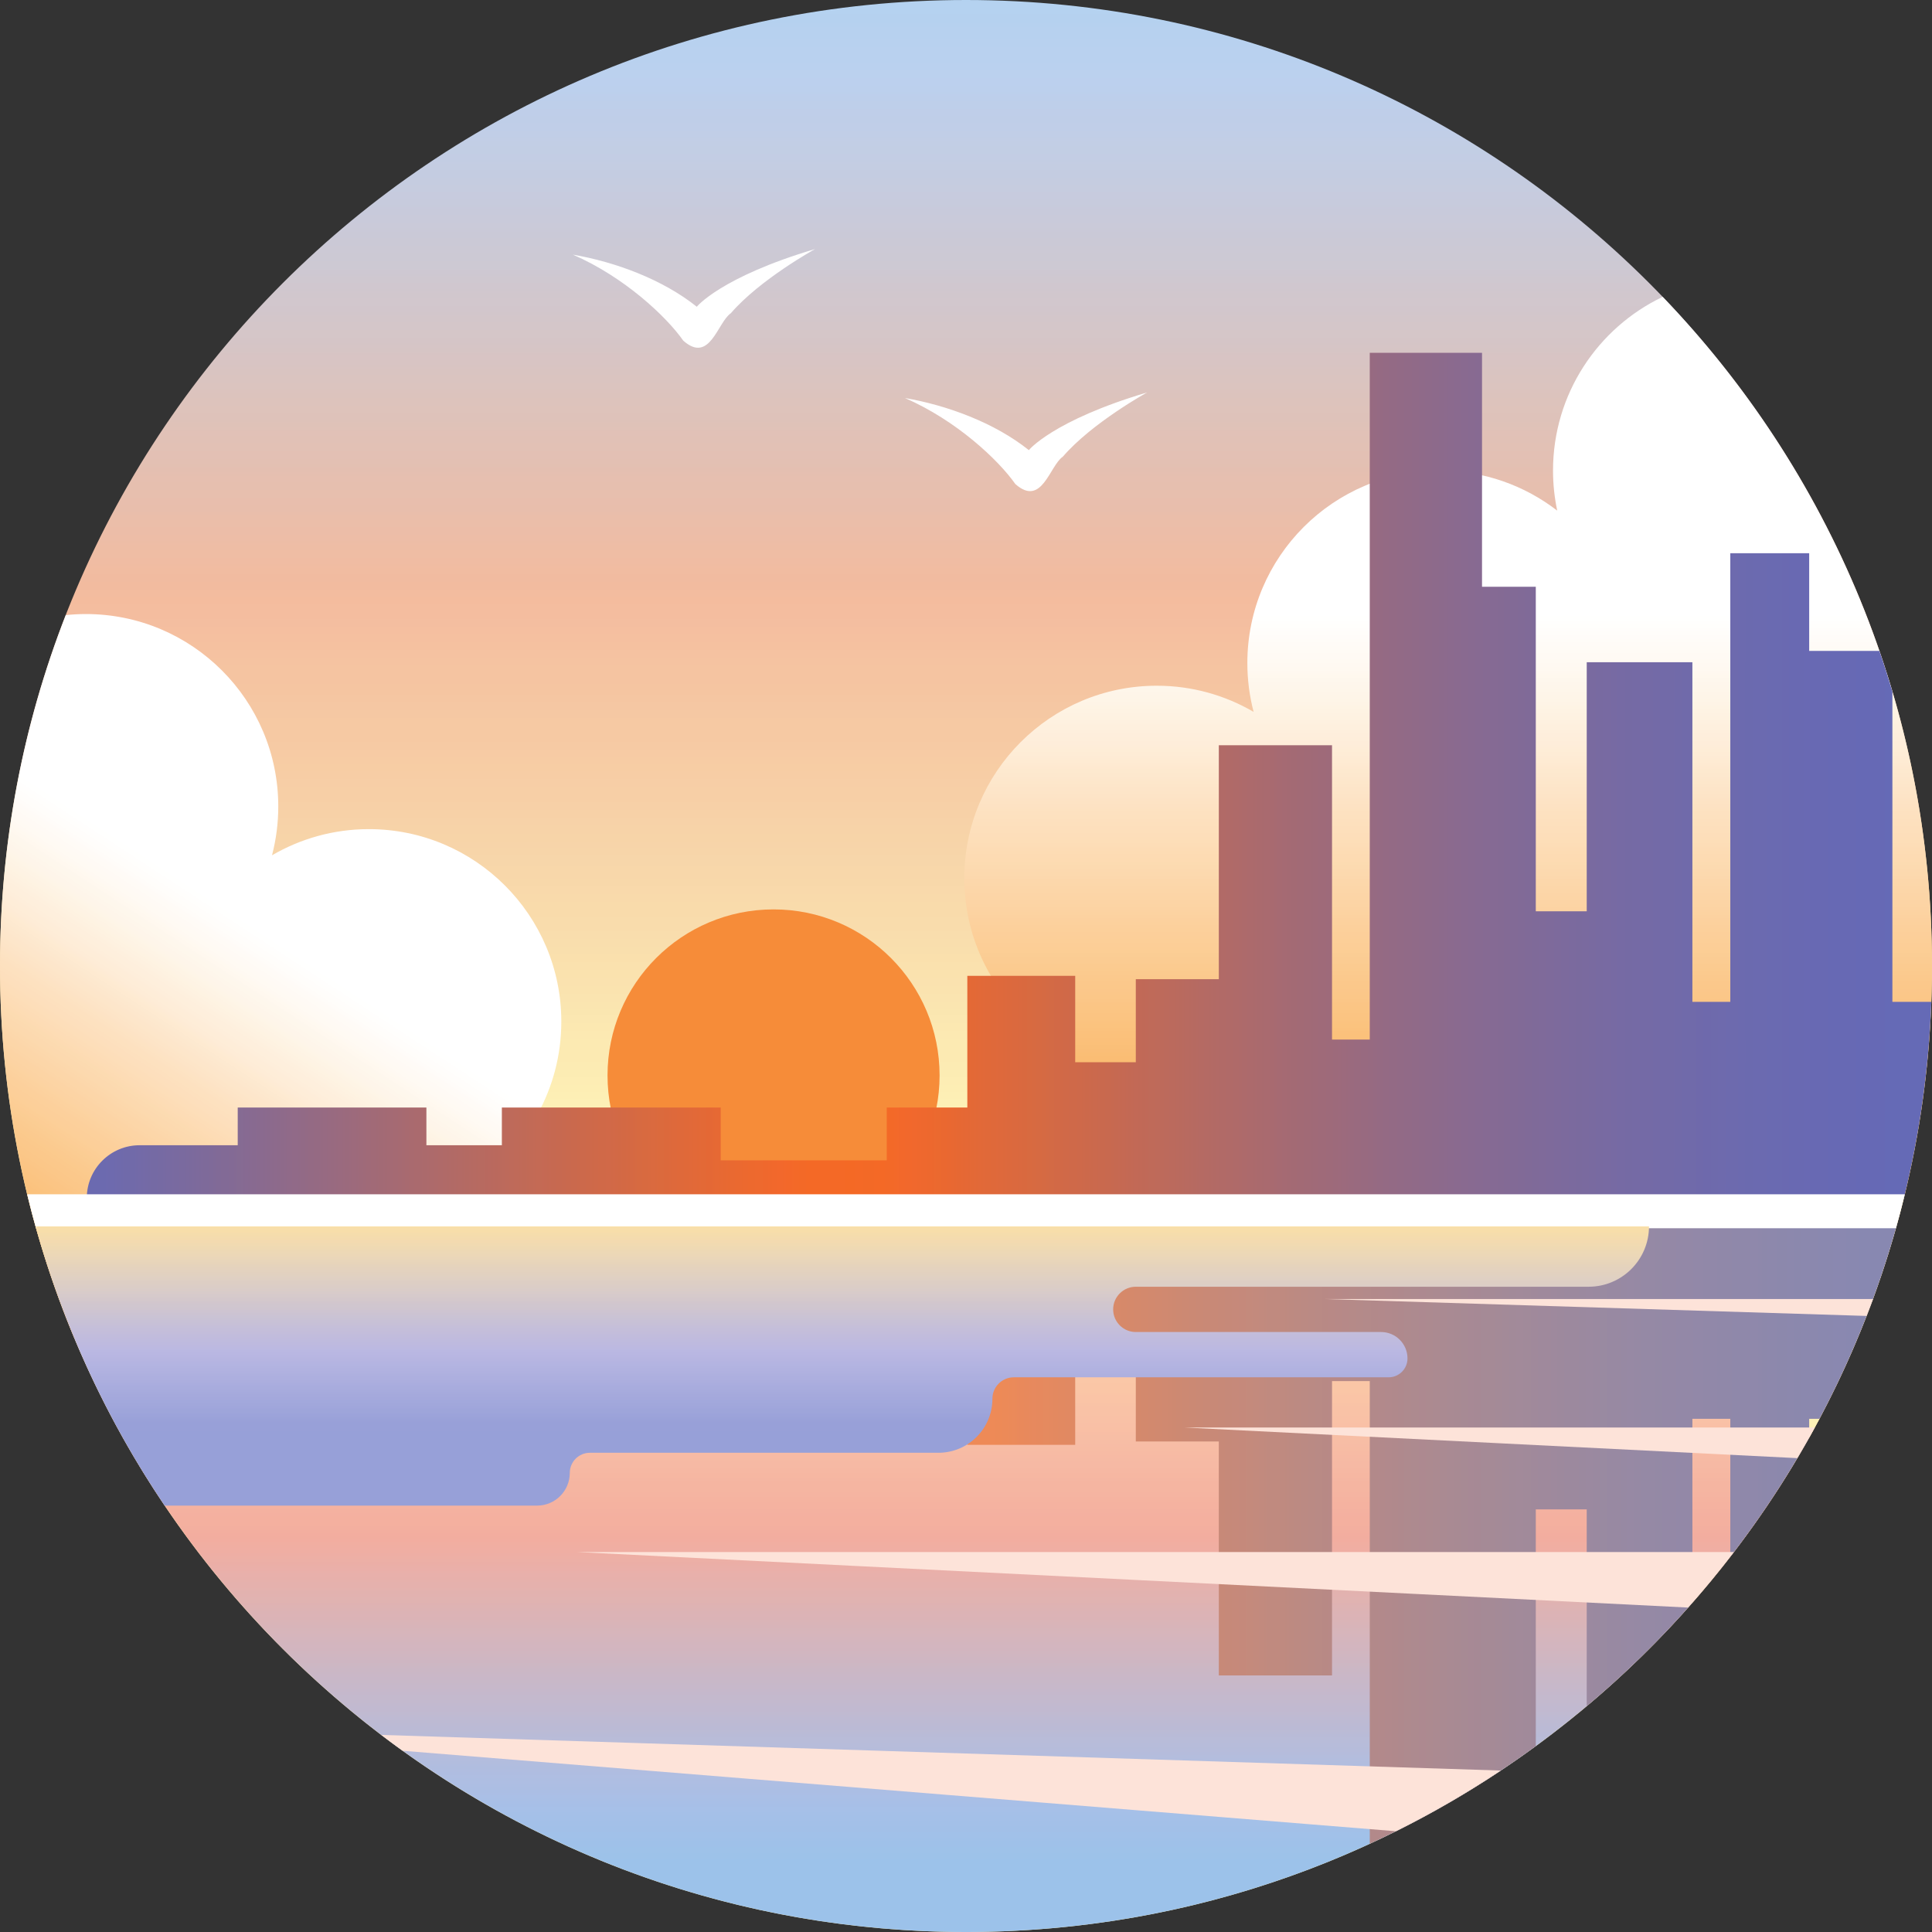
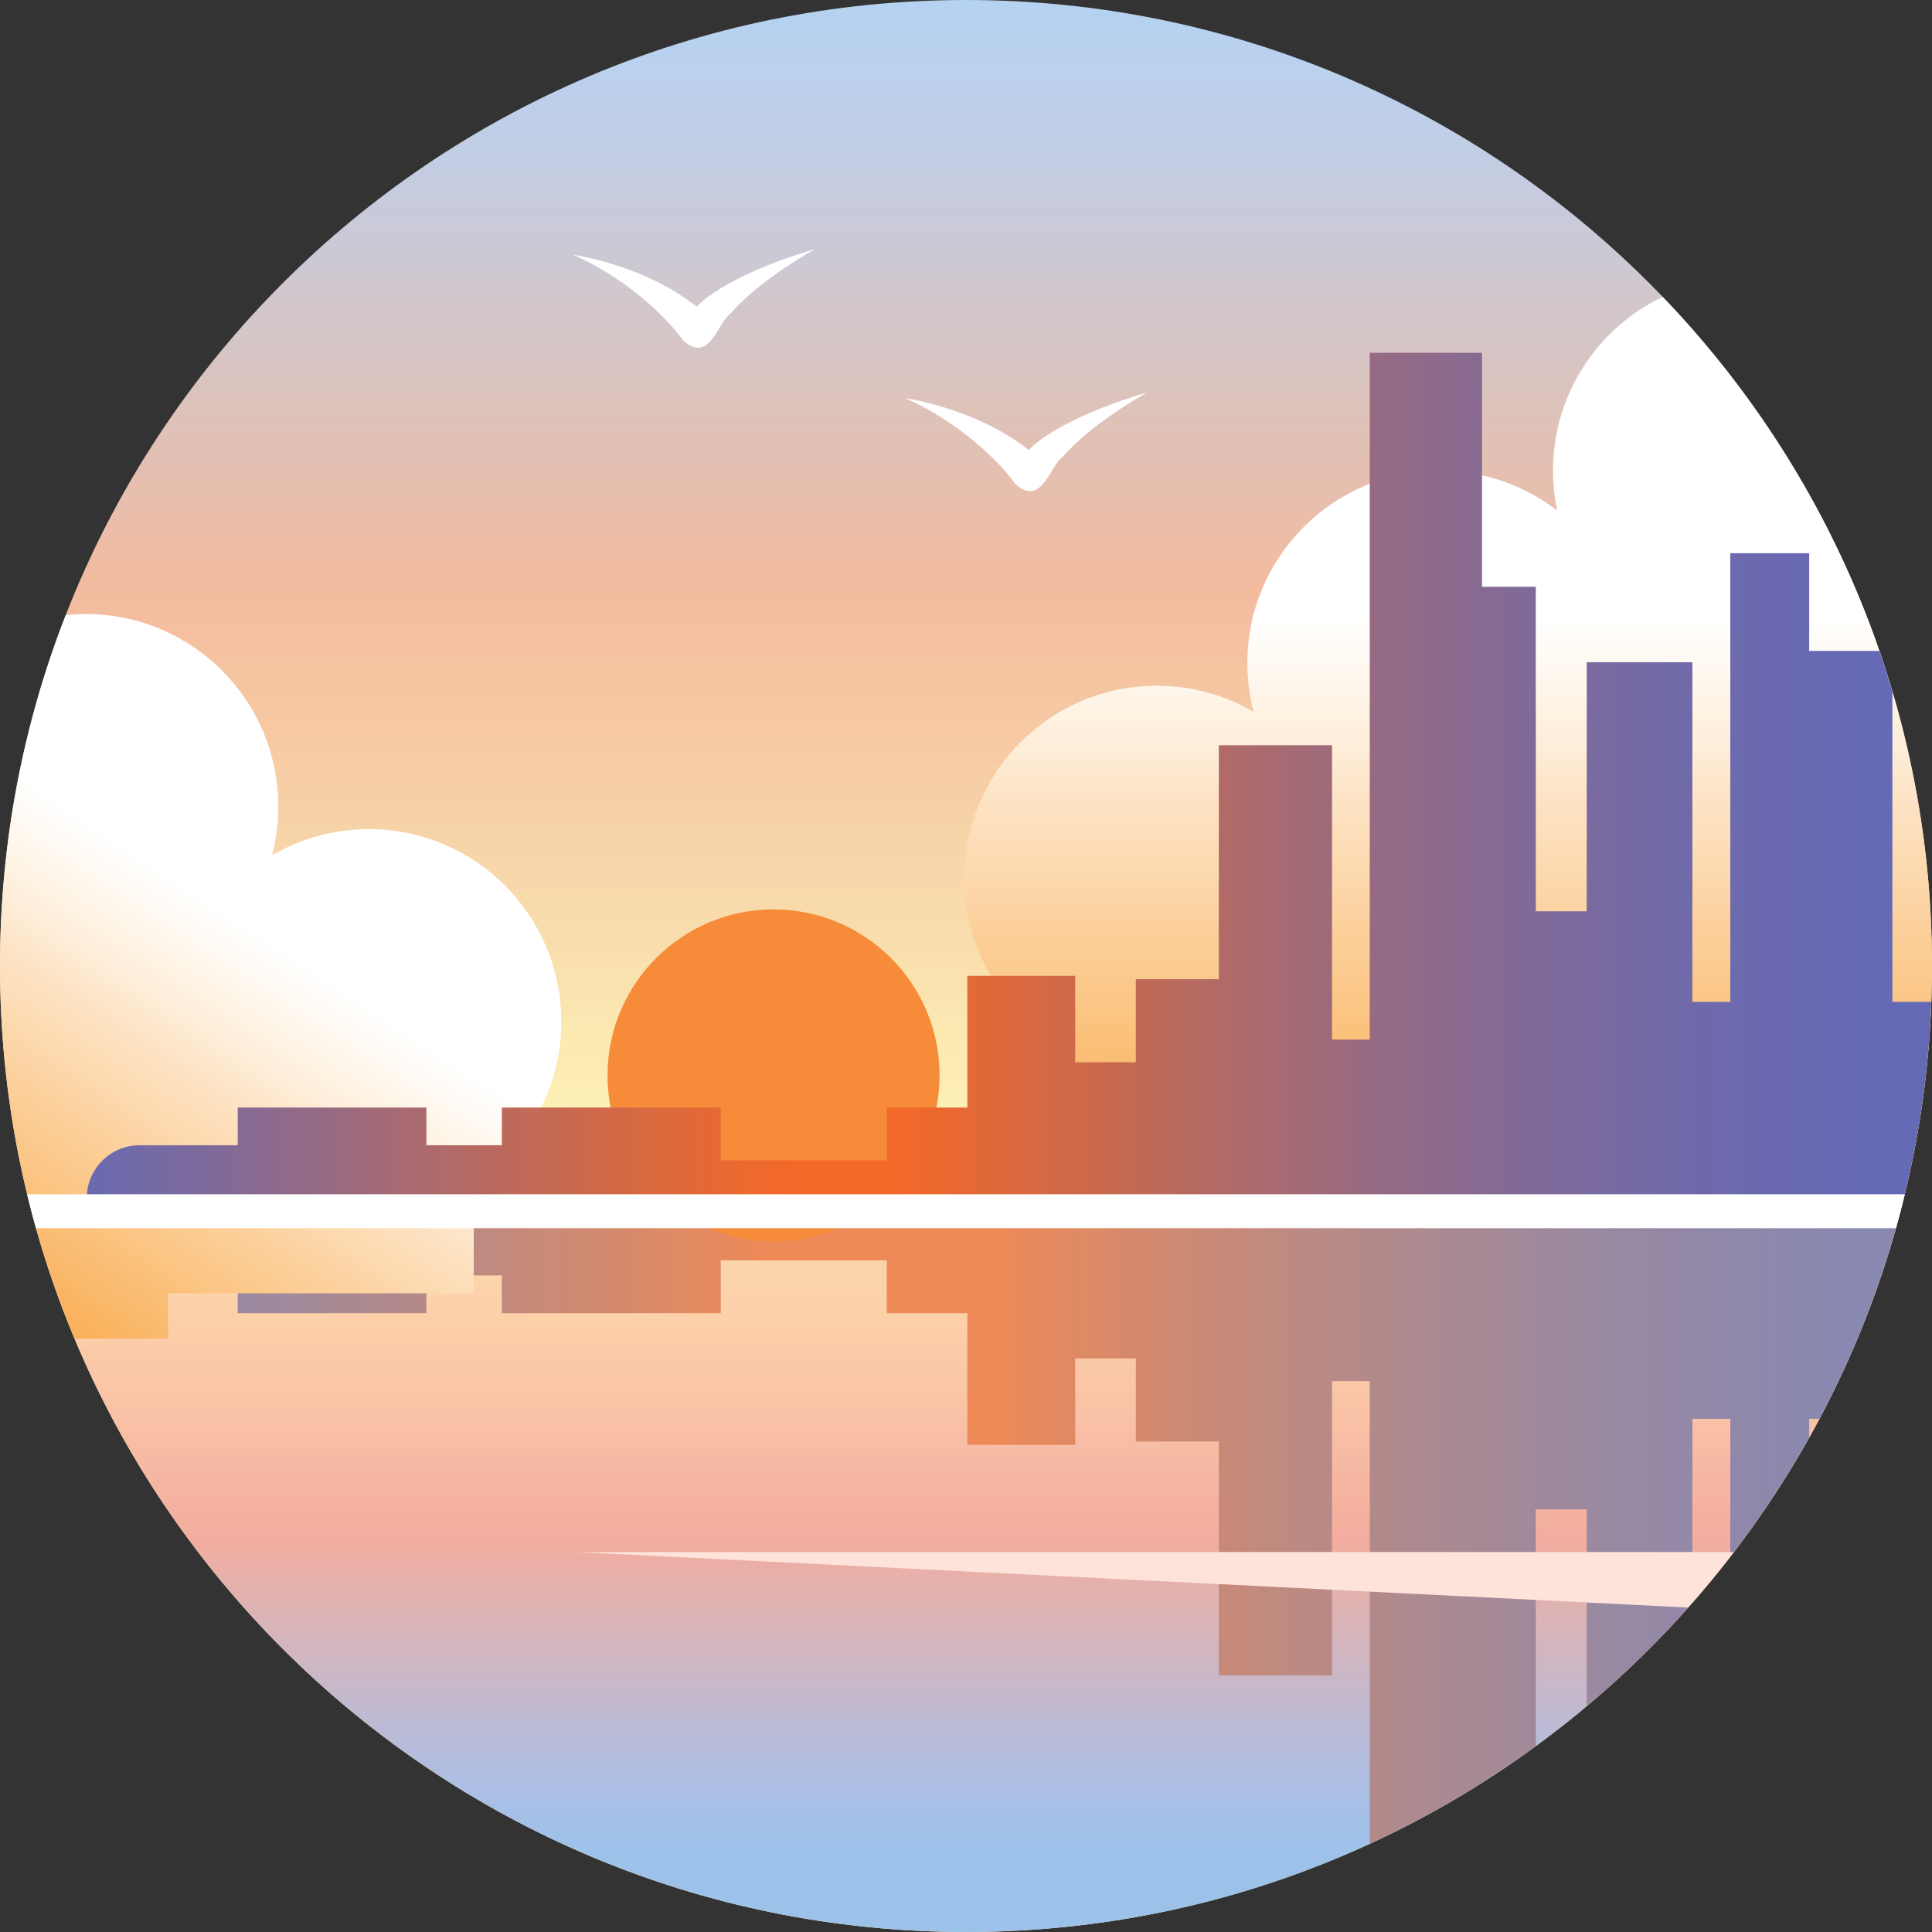
<svg xmlns="http://www.w3.org/2000/svg" xmlns:xlink="http://www.w3.org/1999/xlink" height="512.0" preserveAspectRatio="xMidYMid meet" version="1.0" viewBox="0.0 0.0 512.0 512.0" width="512.0" zoomAndPan="magnify">
  <rect x="0.0" y="0.0" width="512.0" height="512.0" fill="#333333" stroke="none" />
  <defs>
    <clipPath id="a">
      <path d="M 512 256 C 512 397.387 397.387 512 256 512 C 114.613 512 0 397.387 0 256 C 0 114.613 114.613 0 256 0 C 397.387 0 512 114.613 512 256 Z M 512 256" />
    </clipPath>
    <clipPath id="b">
      <path d="M 512 256 C 512 397.387 397.387 512 256 512 C 114.613 512 0 397.387 0 256 C 0 114.613 114.613 0 256 0 C 397.387 0 512 114.613 512 256" />
    </clipPath>
    <clipPath id="d">
      <path d="M 7 316 L 505 316 L 505 512 L 7 512 Z M 7 316" />
    </clipPath>
    <clipPath id="e">
      <path d="M 256 512 C 376.434 512 477.426 428.832 504.715 316.801 L 7.285 316.801 C 34.578 428.832 135.566 512 256 512 Z M 256 512" />
    </clipPath>
    <clipPath id="f">
      <path d="M 256 512 C 376.434 512 477.426 428.832 504.715 316.801 L 7.285 316.801 C 34.578 428.832 135.566 512 256 512" />
    </clipPath>
    <clipPath id="h">
      <path d="M 479 376 L 483 376 L 483 381 L 479 381 Z M 479 376" />
    </clipPath>
    <clipPath id="i">
-       <path d="M 479.453 380.977 C 480.375 379.328 481.281 377.672 482.172 376 L 479.453 376 Z M 479.453 380.977" />
-     </clipPath>
+       </clipPath>
    <clipPath id="j">
      <path d="M 479.453 380.977 C 480.375 379.328 481.281 377.672 482.172 376 L 479.453 376 L 479.453 380.977" />
    </clipPath>
    <clipPath id="k">
      <path d="M 23 324 L 503 324 L 503 489 L 23 489 Z M 23 324" />
    </clipPath>
    <clipPath id="l">
      <path d="M 23 324 C 23 331.73 29.27 338 37 338 L 63 338 L 63 348 L 113 348 L 113 338 L 133 338 L 133 348 L 191 348 L 191 334 L 235 334 L 235 348 L 256.352 348 L 256.352 382.895 L 284.941 382.895 L 284.941 360 L 301 360 L 301 382 L 323 382 L 323 444 L 353 444 L 353 366 L 363 366 L 363 488.617 C 378.574 481.441 393.301 472.746 407 462.723 L 407 400 L 420.5 400 L 420.5 452.137 C 430.516 443.73 439.879 434.57 448.5 424.742 L 448.5 376 L 458.547 376 L 458.547 412.555 C 466.262 402.586 473.254 392.035 479.453 380.977 L 479.453 376 L 482.172 376 C 490.867 359.641 497.844 342.23 502.852 324 C 371.613 324 112.312 324 23 324 Z M 23 324" />
    </clipPath>
    <clipPath id="m">
      <path d="M 23 324 C 23 331.73 29.27 338 37 338 L 63 338 L 63 348 L 113 348 L 113 338 L 133 338 L 133 348 L 191 348 L 191 334 L 235 334 L 235 348 L 256.352 348 L 256.352 382.895 L 284.941 382.895 L 284.941 360 L 301 360 L 301 382 L 323 382 L 323 444 L 353 444 L 353 366 L 363 366 L 363 488.617 C 378.574 481.441 393.301 472.746 407 462.723 L 407 400 L 420.5 400 L 420.5 452.137 C 430.516 443.73 439.879 434.57 448.5 424.742 L 448.5 376 L 458.547 376 L 458.547 412.555 C 466.262 402.586 473.254 392.035 479.453 380.977 L 479.453 376 L 482.172 376 C 490.867 359.641 497.844 342.23 502.852 324 C 371.613 324 112.312 324 23 324" />
    </clipPath>
    <clipPath id="o">
      <path d="M 255 78 L 512 78 L 512 317 L 255 317 Z M 255 78" />
    </clipPath>
    <clipPath id="p">
      <path d="M 440.621 78.672 C 423.441 86.875 411.566 104.41 411.566 124.719 C 411.566 128.355 411.957 131.898 412.68 135.32 C 404.066 128.68 393.281 124.719 381.566 124.719 C 353.395 124.719 330.559 147.555 330.559 175.723 C 330.559 180.191 331.141 184.523 332.219 188.656 C 324.68 184.258 315.918 181.723 306.559 181.723 C 278.387 181.723 255.551 204.559 255.551 232.73 C 255.551 250.641 264.793 266.387 278.762 275.484 L 278.762 304.738 L 359.77 304.738 L 359.77 316.738 L 504.73 316.738 C 509.469 297.266 512 276.93 512 256 C 512 187.16 484.824 124.676 440.621 78.672 Z M 440.621 78.672" />
    </clipPath>
    <clipPath id="q">
      <path d="M 440.621 78.672 C 423.441 86.875 411.566 104.41 411.566 124.719 C 411.566 128.355 411.957 131.898 412.68 135.32 C 404.066 128.68 393.281 124.719 381.566 124.719 C 353.395 124.719 330.559 147.555 330.559 175.723 C 330.559 180.191 331.141 184.523 332.219 188.656 C 324.68 184.258 315.918 181.723 306.559 181.723 C 278.387 181.723 255.551 204.559 255.551 232.73 C 255.551 250.641 264.793 266.387 278.762 275.484 L 278.762 304.738 L 359.77 304.738 L 359.77 316.738 L 504.73 316.738 C 509.469 297.266 512 276.93 512 256 C 512 187.16 484.824 124.676 440.621 78.672" />
    </clipPath>
    <clipPath id="s">
      <path d="M 0 162 L 149 162 L 149 355 L 0 355 Z M 0 162" />
    </clipPath>
    <clipPath id="t">
      <path d="M 44.535 342.746 L 125.543 342.746 L 125.543 313.492 C 139.512 304.395 148.754 288.648 148.754 270.734 C 148.754 242.566 125.918 219.73 97.746 219.73 C 88.387 219.73 79.625 222.266 72.086 226.664 C 73.164 222.531 73.746 218.199 73.746 213.73 C 73.746 185.562 50.91 162.727 22.742 162.727 C 20.945 162.727 19.172 162.828 17.422 163.012 C 6.18 191.836 0 223.195 0 256 C 0 291.004 7.035 324.359 19.75 354.746 L 44.535 354.746 Z M 44.535 342.746" />
    </clipPath>
    <clipPath id="u">
      <path d="M 44.535 342.746 L 125.543 342.746 L 125.543 313.492 C 139.512 304.395 148.754 288.648 148.754 270.734 C 148.754 242.566 125.918 219.73 97.746 219.73 C 88.387 219.73 79.625 222.266 72.086 226.664 C 73.164 222.531 73.746 218.199 73.746 213.73 C 73.746 185.562 50.91 162.727 22.742 162.727 C 20.945 162.727 19.172 162.828 17.422 163.012 C 6.18 191.836 0 223.195 0 256 C 0 291.004 7.035 324.359 19.75 354.746 L 44.535 354.746 L 44.535 342.746" />
    </clipPath>
    <clipPath id="w">
      <path d="M 23 93 L 512 93 L 512 318 L 23 318 Z M 23 93" />
    </clipPath>
    <clipPath id="x">
      <path d="M 501.504 265.5 L 501.504 183.277 C 500.43 179.652 499.285 176.059 498.059 172.5 L 479.453 172.5 L 479.453 146.609 L 458.547 146.609 L 458.547 265.5 L 448.5 265.5 L 448.5 175.5 L 420.5 175.5 L 420.5 241.5 L 407 241.5 L 407 155.5 L 392.75 155.5 L 392.75 93.5 L 363 93.5 L 363 275.5 L 353 275.5 L 353 197.5 L 323 197.5 L 323 259.5 L 301 259.5 L 301 281.5 L 284.941 281.5 L 284.941 258.605 L 256.352 258.605 L 256.352 293.5 L 235 293.5 L 235 307.5 L 191 307.5 L 191 293.5 L 133 293.5 L 133 303.5 L 113 303.5 L 113 293.5 L 63 293.5 L 63 303.5 L 37 303.5 C 29.27 303.5 23 309.77 23 317.5 C 112.699 317.5 373.852 317.5 504.547 317.5 C 508.676 300.754 511.156 283.359 511.809 265.5 Z M 501.504 265.5" />
    </clipPath>
    <clipPath id="y">
      <path d="M 501.504 265.5 L 501.504 183.277 C 500.43 179.652 499.285 176.059 498.059 172.5 L 479.453 172.5 L 479.453 146.609 L 458.547 146.609 L 458.547 265.5 L 448.5 265.5 L 448.5 175.5 L 420.5 175.5 L 420.5 241.5 L 407 241.5 L 407 155.5 L 392.75 155.5 L 392.75 93.5 L 363 93.5 L 363 275.5 L 353 275.5 L 353 197.5 L 323 197.5 L 323 259.5 L 301 259.5 L 301 281.5 L 284.941 281.5 L 284.941 258.605 L 256.352 258.605 L 256.352 293.5 L 235 293.5 L 235 307.5 L 191 307.5 L 191 293.5 L 133 293.5 L 133 303.5 L 113 303.5 L 113 293.5 L 63 293.5 L 63 303.5 L 37 303.5 C 29.27 303.5 23 309.77 23 317.5 C 112.699 317.5 373.852 317.5 504.547 317.5 C 508.676 300.754 511.156 283.359 511.809 265.5 L 501.504 265.5" />
    </clipPath>
    <clipPath id="A">
      <path d="M 9 325 L 437 325 L 437 399 L 9 399 Z M 9 325" />
    </clipPath>
    <clipPath id="B">
-       <path d="M 151 390.332 C 151 387.387 153.387 385 156.332 385 L 248.684 385 C 256.59 385 263 378.59 263 370.684 C 263 367.543 265.543 365 268.684 365 L 368 365 C 370.762 365 373 362.762 373 360 C 373 356.133 369.867 353 366 353 L 301 353 C 297.688 353 295 350.312 295 347 C 295 343.688 297.688 341 301 341 L 421 341 C 429.836 341 437 333.836 437 325 L 9.418 325 C 16.867 351.676 28.52 376.602 43.633 399 L 142.332 399 C 147.121 399 151 395.121 151 390.332 Z M 151 390.332" />
-     </clipPath>
+       </clipPath>
    <clipPath id="C">
      <path d="M 151 390.332 C 151 387.387 153.387 385 156.332 385 L 248.684 385 C 256.59 385 263 378.59 263 370.684 C 263 367.543 265.543 365 268.684 365 L 368 365 C 370.762 365 373 362.762 373 360 C 373 356.133 369.867 353 366 353 L 301 353 C 297.688 353 295 350.312 295 347 C 295 343.688 297.688 341 301 341 L 421 341 C 429.836 341 437 333.836 437 325 L 9.418 325 C 16.867 351.676 28.52 376.602 43.633 399 L 142.332 399 C 147.121 399 151 395.121 151 390.332" />
    </clipPath>
    <linearGradient gradientTransform="matrix(0 402.589 -402.589 0 256 -7.235)" gradientUnits="userSpaceOnUse" id="c" x1=".018" x2="1.29" xlink:actuate="onLoad" xlink:show="other" xlink:type="simple" y1="0" y2="0">
      <stop offset="0" stop-color="#b4d2f0" />
      <stop offset=".004" stop-color="#b4d2f0" />
      <stop offset=".008" stop-color="#b5d2f0" />
      <stop offset=".016" stop-color="#b5d1ef" />
      <stop offset=".02" stop-color="#b7d1ef" />
      <stop offset=".023" stop-color="#b7d1ef" />
      <stop offset=".027" stop-color="#b8d1ef" />
      <stop offset=".031" stop-color="#b9d1ef" />
      <stop offset=".035" stop-color="#b9d1ef" />
      <stop offset=".039" stop-color="#bad1ef" />
      <stop offset=".043" stop-color="#bbd1ee" />
      <stop offset=".047" stop-color="#bcd0ee" />
      <stop offset=".051" stop-color="#bcd0ed" />
      <stop offset=".055" stop-color="#bdcfeb" />
      <stop offset=".059" stop-color="#becfea" />
      <stop offset=".063" stop-color="#bfcee9" />
      <stop offset=".066" stop-color="#bfcee8" />
      <stop offset=".07" stop-color="#c0cee8" />
      <stop offset=".074" stop-color="#c1cee7" />
      <stop offset=".078" stop-color="#c2cee5" />
      <stop offset=".082" stop-color="#c2cee4" />
      <stop offset=".086" stop-color="#c3cde4" />
      <stop offset=".09" stop-color="#c4cde2" />
      <stop offset=".094" stop-color="#c4cce1" />
      <stop offset=".098" stop-color="#c5cce0" />
      <stop offset=".102" stop-color="#c6ccdf" />
      <stop offset=".105" stop-color="#c7cbde" />
      <stop offset=".109" stop-color="#c7cbdd" />
      <stop offset=".113" stop-color="#c8cadb" />
      <stop offset=".117" stop-color="#c9cada" />
      <stop offset=".121" stop-color="#cacad9" />
      <stop offset=".125" stop-color="#cac9d7" />
      <stop offset=".129" stop-color="#cbc9d6" />
      <stop offset=".133" stop-color="#ccc9d5" />
      <stop offset=".137" stop-color="#ccc9d4" />
      <stop offset=".141" stop-color="#cdc9d3" />
      <stop offset=".145" stop-color="#cec8d2" />
      <stop offset=".148" stop-color="#cfc8d0" />
      <stop offset=".152" stop-color="#d0c7cf" />
      <stop offset=".156" stop-color="#d1c7cd" />
      <stop offset=".16" stop-color="#d2c7cd" />
      <stop offset=".164" stop-color="#d2c6cc" />
      <stop offset=".168" stop-color="#d3c6ca" />
      <stop offset=".172" stop-color="#d4c6c9" />
      <stop offset=".176" stop-color="#d5c6c8" />
      <stop offset=".18" stop-color="#d5c5c7" />
      <stop offset=".184" stop-color="#d6c5c5" />
      <stop offset=".188" stop-color="#d8c4c4" />
      <stop offset=".191" stop-color="#d8c4c3" />
      <stop offset=".195" stop-color="#d9c4c1" />
      <stop offset=".199" stop-color="#dac4c0" />
      <stop offset=".203" stop-color="#dbc4bf" />
      <stop offset=".207" stop-color="#dcc3bd" />
      <stop offset=".211" stop-color="#ddc3bc" />
      <stop offset=".215" stop-color="#dec3bb" />
      <stop offset=".219" stop-color="#dec2ba" />
      <stop offset=".223" stop-color="#dfc2b8" />
      <stop offset=".227" stop-color="#e1c1b7" />
      <stop offset=".23" stop-color="#e1c1b6" />
      <stop offset=".234" stop-color="#e2c1b5" />
      <stop offset=".238" stop-color="#e3c0b4" />
      <stop offset=".242" stop-color="#e3c0b3" />
      <stop offset=".246" stop-color="#e4bfb1" />
      <stop offset=".25" stop-color="#e6bfb0" />
      <stop offset=".254" stop-color="#e6bfaf" />
      <stop offset=".258" stop-color="#e7bfae" />
      <stop offset=".262" stop-color="#e8bead" />
      <stop offset=".266" stop-color="#e8beac" />
      <stop offset=".27" stop-color="#eabeaa" />
      <stop offset=".273" stop-color="#ebbea9" />
      <stop offset=".277" stop-color="#ecbda8" />
      <stop offset=".281" stop-color="#edbda7" />
      <stop offset=".285" stop-color="#eebda5" />
      <stop offset=".289" stop-color="#efbda4" />
      <stop offset=".293" stop-color="#f0bca3" />
      <stop offset=".297" stop-color="#f1bca1" />
      <stop offset=".301" stop-color="#f1bba0" />
      <stop offset=".305" stop-color="#f2bb9f" />
      <stop offset=".309" stop-color="#f3bc9f" />
      <stop offset=".313" stop-color="#f4bc9e" />
      <stop offset=".316" stop-color="#f4bd9f" />
      <stop offset=".32" stop-color="#f4bd9f" />
      <stop offset=".324" stop-color="#f4bea0" />
      <stop offset=".328" stop-color="#f5bfa0" />
      <stop offset=".332" stop-color="#f5c0a0" />
      <stop offset=".336" stop-color="#f5c1a0" />
      <stop offset=".34" stop-color="#f5c2a1" />
      <stop offset=".344" stop-color="#f5c3a1" />
      <stop offset=".348" stop-color="#f5c4a1" />
      <stop offset=".352" stop-color="#f5c4a1" />
      <stop offset=".359" stop-color="#f5c5a1" />
      <stop offset=".363" stop-color="#f5c6a2" />
      <stop offset=".367" stop-color="#f5c7a3" />
      <stop offset=".371" stop-color="#f5c8a3" />
      <stop offset=".375" stop-color="#f6c9a3" />
      <stop offset=".383" stop-color="#f6c9a3" />
      <stop offset=".387" stop-color="#f6caa4" />
      <stop offset=".391" stop-color="#f7cba4" />
      <stop offset=".395" stop-color="#f7cca4" />
      <stop offset=".398" stop-color="#f7cda4" />
      <stop offset=".402" stop-color="#f7cda5" />
      <stop offset=".406" stop-color="#f7cea6" />
      <stop offset=".41" stop-color="#f7cfa6" />
      <stop offset=".414" stop-color="#f7cfa6" />
      <stop offset=".418" stop-color="#f7d0a7" />
      <stop offset=".422" stop-color="#f7d1a7" />
      <stop offset=".426" stop-color="#f7d2a8" />
      <stop offset=".43" stop-color="#f7d3a8" />
      <stop offset=".434" stop-color="#f7d4a8" />
      <stop offset=".438" stop-color="#f7d4a9" />
      <stop offset=".441" stop-color="#f7d5a9" />
      <stop offset=".445" stop-color="#f7d6aa" />
      <stop offset=".453" stop-color="#f8d7aa" />
      <stop offset=".457" stop-color="#f8d8aa" />
      <stop offset=".461" stop-color="#f9d9ab" />
      <stop offset=".465" stop-color="#f9daab" />
      <stop offset=".469" stop-color="#f9dbab" />
      <stop offset=".473" stop-color="#f9dbab" />
      <stop offset=".477" stop-color="#f9dcac" />
      <stop offset=".48" stop-color="#f9dcac" />
      <stop offset=".484" stop-color="#f9ddad" />
      <stop offset=".488" stop-color="#f9dead" />
      <stop offset=".492" stop-color="#f9dfad" />
      <stop offset=".496" stop-color="#fae0ad" />
      <stop offset=".5" stop-color="#fae1ae" />
      <stop offset=".504" stop-color="#fae2ae" />
      <stop offset=".508" stop-color="#fae2af" />
      <stop offset=".512" stop-color="#fae3af" />
      <stop offset=".516" stop-color="#fae4b0" />
      <stop offset=".52" stop-color="#fae5b0" />
      <stop offset=".523" stop-color="#fae6b0" />
      <stop offset=".527" stop-color="#fbe7b1" />
      <stop offset=".531" stop-color="#fce8b1" />
      <stop offset=".535" stop-color="#fce9b2" />
      <stop offset=".539" stop-color="#fceab2" />
      <stop offset=".547" stop-color="#fceab2" />
      <stop offset=".551" stop-color="#fcebb3" />
      <stop offset=".555" stop-color="#fcecb3" />
      <stop offset=".559" stop-color="#fdedb4" />
      <stop offset=".563" stop-color="#fdeeb4" />
      <stop offset=".566" stop-color="#fdefb5" />
      <stop offset=".57" stop-color="#fdf0b6" />
      <stop offset=".574" stop-color="#fef1b6" />
      <stop offset=".578" stop-color="#fef2b7" />
      <stop offset=".594" stop-color="#fef2b7" />
      <stop offset=".625" stop-color="#fef2b7" />
      <stop offset=".75" stop-color="#fef2b7" />
      <stop offset="1" stop-color="#fef2b7" />
    </linearGradient>
    <linearGradient gradientTransform="matrix(0 174.287 -174.287 0 256 319)" gradientUnits="userSpaceOnUse" id="g" x1="-.013" x2="1.107" xlink:actuate="onLoad" xlink:show="other" xlink:type="simple" y1="0" y2="0">
      <stop offset="0" stop-color="#fcd4ab" />
      <stop offset=".125" stop-color="#fcd4ab" />
      <stop offset=".133" stop-color="#fcd3ab" />
      <stop offset=".137" stop-color="#fcd3aa" />
      <stop offset=".141" stop-color="#fcd2aa" />
      <stop offset=".148" stop-color="#fcd2aa" />
      <stop offset=".152" stop-color="#fcd1aa" />
      <stop offset=".156" stop-color="#fcd0a9" />
      <stop offset=".164" stop-color="#fcd0a9" />
      <stop offset=".172" stop-color="#fcd0a9" />
      <stop offset=".18" stop-color="#fccfa9" />
      <stop offset=".188" stop-color="#fccea9" />
      <stop offset=".195" stop-color="#fbcda8" />
      <stop offset=".199" stop-color="#fbcca8" />
      <stop offset=".203" stop-color="#facca8" />
      <stop offset=".211" stop-color="#facba8" />
      <stop offset=".215" stop-color="#facba8" />
      <stop offset=".219" stop-color="#facaa8" />
      <stop offset=".227" stop-color="#facaa7" />
      <stop offset=".23" stop-color="#fac9a7" />
      <stop offset=".234" stop-color="#fac8a7" />
      <stop offset=".242" stop-color="#fac8a7" />
      <stop offset=".246" stop-color="#fac7a7" />
      <stop offset=".25" stop-color="#fac7a7" />
      <stop offset=".258" stop-color="#fac6a6" />
      <stop offset=".266" stop-color="#fac6a6" />
      <stop offset=".27" stop-color="#fac5a6" />
      <stop offset=".273" stop-color="#fac4a6" />
      <stop offset=".281" stop-color="#fac4a6" />
      <stop offset=".285" stop-color="#f9c3a6" />
      <stop offset=".289" stop-color="#f9c2a6" />
      <stop offset=".297" stop-color="#f9c2a6" />
      <stop offset=".301" stop-color="#f9c1a6" />
      <stop offset=".305" stop-color="#f9c1a6" />
      <stop offset=".313" stop-color="#f9c0a6" />
      <stop offset=".316" stop-color="#f9c0a5" />
      <stop offset=".32" stop-color="#f9bfa5" />
      <stop offset=".324" stop-color="#f8bea5" />
      <stop offset=".328" stop-color="#f7bea5" />
      <stop offset=".336" stop-color="#f7bda5" />
      <stop offset=".34" stop-color="#f7bca5" />
      <stop offset=".344" stop-color="#f7bca4" />
      <stop offset=".352" stop-color="#f7bba4" />
      <stop offset=".355" stop-color="#f7baa4" />
      <stop offset=".359" stop-color="#f6baa4" />
      <stop offset=".363" stop-color="#f6b9a4" />
      <stop offset=".367" stop-color="#f6b9a4" />
      <stop offset=".375" stop-color="#f6b8a3" />
      <stop offset=".379" stop-color="#f6b7a2" />
      <stop offset=".383" stop-color="#f6b7a2" />
      <stop offset=".387" stop-color="#f5b6a2" />
      <stop offset=".391" stop-color="#f5b5a1" />
      <stop offset=".398" stop-color="#f5b5a1" />
      <stop offset=".406" stop-color="#f5b4a1" />
      <stop offset=".414" stop-color="#f5b3a0" />
      <stop offset=".418" stop-color="#f5b2a0" />
      <stop offset=".422" stop-color="#f5b2a0" />
      <stop offset=".43" stop-color="#f4b1a0" />
      <stop offset=".434" stop-color="#f4b0a0" />
      <stop offset=".438" stop-color="#f4b09f" />
      <stop offset=".445" stop-color="#f4b09f" />
      <stop offset=".453" stop-color="#f3af9f" />
      <stop offset=".457" stop-color="#f3ae9f" />
      <stop offset=".461" stop-color="#f3ad9f" />
      <stop offset=".465" stop-color="#f2ad9f" />
      <stop offset=".469" stop-color="#f2ada0" />
      <stop offset=".473" stop-color="#f1aea1" />
      <stop offset=".477" stop-color="#f0aea2" />
      <stop offset=".48" stop-color="#f0aea3" />
      <stop offset=".484" stop-color="#efaea3" />
      <stop offset=".488" stop-color="#eeaea4" />
      <stop offset=".492" stop-color="#edafa5" />
      <stop offset=".496" stop-color="#ecafa6" />
      <stop offset=".5" stop-color="#ebaea6" />
      <stop offset=".504" stop-color="#eaafa8" />
      <stop offset=".508" stop-color="#eaafa9" />
      <stop offset=".512" stop-color="#e9b0aa" />
      <stop offset=".516" stop-color="#e8b0ab" />
      <stop offset=".52" stop-color="#e7b0ab" />
      <stop offset=".523" stop-color="#e6b1ac" />
      <stop offset=".527" stop-color="#e5b1ad" />
      <stop offset=".531" stop-color="#e5b1ad" />
      <stop offset=".535" stop-color="#e4b2ae" />
      <stop offset=".539" stop-color="#e2b2af" />
      <stop offset=".543" stop-color="#e2b2b0" />
      <stop offset=".547" stop-color="#e1b3b1" />
      <stop offset=".551" stop-color="#e0b3b1" />
      <stop offset=".555" stop-color="#dfb2b2" />
      <stop offset=".559" stop-color="#deb3b3" />
      <stop offset=".563" stop-color="#ddb3b4" />
      <stop offset=".566" stop-color="#dcb3b5" />
      <stop offset=".57" stop-color="#dcb3b6" />
      <stop offset=".574" stop-color="#dbb3b6" />
      <stop offset=".578" stop-color="#dab4b7" />
      <stop offset=".582" stop-color="#d9b4b8" />
      <stop offset=".586" stop-color="#d8b4b9" />
      <stop offset=".59" stop-color="#d7b5ba" />
      <stop offset=".594" stop-color="#d7b5bb" />
      <stop offset=".598" stop-color="#d6b5bc" />
      <stop offset=".602" stop-color="#d5b5bd" />
      <stop offset=".605" stop-color="#d4b5bd" />
      <stop offset=".609" stop-color="#d3b5be" />
      <stop offset=".613" stop-color="#d3b5bf" />
      <stop offset=".617" stop-color="#d2b5bf" />
      <stop offset=".621" stop-color="#d1b6c0" />
      <stop offset=".625" stop-color="#d0b6c1" />
      <stop offset=".629" stop-color="#cfb6c2" />
      <stop offset=".633" stop-color="#ceb6c2" />
      <stop offset=".637" stop-color="#cdb7c3" />
      <stop offset=".641" stop-color="#ccb7c4" />
      <stop offset=".645" stop-color="#cbb7c5" />
      <stop offset=".648" stop-color="#cab7c6" />
      <stop offset=".652" stop-color="#cab7c7" />
      <stop offset=".656" stop-color="#c9b7c8" />
      <stop offset=".66" stop-color="#c8b8c8" />
      <stop offset=".664" stop-color="#c7b8c9" />
      <stop offset=".668" stop-color="#c7b8ca" />
      <stop offset=".672" stop-color="#c6b8cb" />
      <stop offset=".676" stop-color="#c5b8cc" />
      <stop offset=".68" stop-color="#c4b9cd" />
      <stop offset=".684" stop-color="#c4b9cd" />
      <stop offset=".688" stop-color="#c3b9ce" />
      <stop offset=".691" stop-color="#c2b9cf" />
      <stop offset=".695" stop-color="#c1b9d0" />
      <stop offset=".699" stop-color="#c1b9d0" />
      <stop offset=".703" stop-color="#c0bad1" />
      <stop offset=".707" stop-color="#bfbad2" />
      <stop offset=".711" stop-color="#bebad3" />
      <stop offset=".715" stop-color="#bdbad3" />
      <stop offset=".719" stop-color="#bcbad4" />
      <stop offset=".723" stop-color="#bbbad5" />
      <stop offset=".727" stop-color="#bbbbd5" />
      <stop offset=".73" stop-color="#babbd6" />
      <stop offset=".734" stop-color="#b9bbd7" />
      <stop offset=".738" stop-color="#b9bcd8" />
      <stop offset=".742" stop-color="#b8bcd9" />
      <stop offset=".746" stop-color="#b7bcda" />
      <stop offset=".75" stop-color="#b6bcda" />
      <stop offset=".754" stop-color="#b6bcdb" />
      <stop offset=".758" stop-color="#b5bcdc" />
      <stop offset=".762" stop-color="#b4bddd" />
      <stop offset=".766" stop-color="#b3bdde" />
      <stop offset=".77" stop-color="#b2bdde" />
      <stop offset=".773" stop-color="#b1bddf" />
      <stop offset=".777" stop-color="#b0bddf" />
      <stop offset=".781" stop-color="#b0bde0" />
      <stop offset=".785" stop-color="#afbde1" />
      <stop offset=".789" stop-color="#afbee2" />
      <stop offset=".793" stop-color="#aebee2" />
      <stop offset=".797" stop-color="#aebee3" />
      <stop offset=".801" stop-color="#adbee3" />
      <stop offset=".805" stop-color="#acbee3" />
      <stop offset=".809" stop-color="#abbee4" />
      <stop offset=".813" stop-color="#abbee5" />
      <stop offset=".816" stop-color="#aabfe6" />
      <stop offset=".82" stop-color="#a9bfe6" />
      <stop offset=".824" stop-color="#a8bfe7" />
      <stop offset=".828" stop-color="#a7bfe7" />
      <stop offset=".832" stop-color="#a7c0e8" />
      <stop offset=".836" stop-color="#a6c0e8" />
      <stop offset=".84" stop-color="#a5c0e8" />
      <stop offset=".844" stop-color="#a4c0e8" />
      <stop offset=".848" stop-color="#a4c0e8" />
      <stop offset=".852" stop-color="#a3c0e8" />
      <stop offset=".855" stop-color="#a3c0e8" />
      <stop offset=".859" stop-color="#a2c0e8" />
      <stop offset=".863" stop-color="#a2c0e8" />
      <stop offset=".867" stop-color="#a1c1e9" />
      <stop offset=".871" stop-color="#a1c1e9" />
      <stop offset=".875" stop-color="#a0c1e9" />
      <stop offset=".879" stop-color="#9fc1e9" />
      <stop offset=".883" stop-color="#9fc1e9" />
      <stop offset=".887" stop-color="#9ec2e9" />
      <stop offset=".891" stop-color="#9ec2e9" />
      <stop offset=".895" stop-color="#9dc2e9" />
      <stop offset=".898" stop-color="#9dc2e9" />
      <stop offset=".906" stop-color="#9cc2ea" />
      <stop offset=".938" stop-color="#9cc2ea" />
      <stop offset="1" stop-color="#9cc2ea" />
    </linearGradient>
    <linearGradient gradientTransform="translate(23 406.309) scale(505.994)" gradientUnits="userSpaceOnUse" id="n" x1="0" x2=".948" xlink:actuate="onLoad" xlink:show="other" xlink:type="simple" y1="0" y2="0">
      <stop offset="0" stop-color="#8687b3" />
      <stop offset=".004" stop-color="#8788b2" />
      <stop offset=".008" stop-color="#8888b2" />
      <stop offset=".012" stop-color="#8988b1" />
      <stop offset=".016" stop-color="#8a88af" />
      <stop offset=".02" stop-color="#8b88ae" />
      <stop offset=".023" stop-color="#8b88ad" />
      <stop offset=".027" stop-color="#8d88ac" />
      <stop offset=".031" stop-color="#8e88ab" />
      <stop offset=".035" stop-color="#8f88ab" />
      <stop offset=".039" stop-color="#9088aa" />
      <stop offset=".043" stop-color="#9188a9" />
      <stop offset=".047" stop-color="#9288a8" />
      <stop offset=".051" stop-color="#9388a7" />
      <stop offset=".055" stop-color="#9488a6" />
      <stop offset=".059" stop-color="#9489a5" />
      <stop offset=".063" stop-color="#9589a5" />
      <stop offset=".066" stop-color="#9689a4" />
      <stop offset=".07" stop-color="#9789a3" />
      <stop offset=".074" stop-color="#9889a2" />
      <stop offset=".078" stop-color="#998aa1" />
      <stop offset=".082" stop-color="#9b89a0" />
      <stop offset=".086" stop-color="#9c899f" />
      <stop offset=".09" stop-color="#9d899e" />
      <stop offset=".094" stop-color="#9e899d" />
      <stop offset=".098" stop-color="#9f899c" />
      <stop offset=".102" stop-color="#a08a9b" />
      <stop offset=".105" stop-color="#a18a9a" />
      <stop offset=".109" stop-color="#a38a99" />
      <stop offset=".113" stop-color="#a48a98" />
      <stop offset=".117" stop-color="#a48996" />
      <stop offset=".121" stop-color="#a58996" />
      <stop offset=".125" stop-color="#a68995" />
      <stop offset=".129" stop-color="#a78a94" />
      <stop offset=".133" stop-color="#a88a93" />
      <stop offset=".137" stop-color="#aa8992" />
      <stop offset=".141" stop-color="#ab8991" />
      <stop offset=".145" stop-color="#ac8990" />
      <stop offset=".148" stop-color="#ad8a8f" />
      <stop offset=".152" stop-color="#ae8a8e" />
      <stop offset=".156" stop-color="#af8a8d" />
      <stop offset=".16" stop-color="#b0898c" />
      <stop offset=".164" stop-color="#b1898c" />
      <stop offset=".168" stop-color="#b2898b" />
      <stop offset=".172" stop-color="#b38a8a" />
      <stop offset=".176" stop-color="#b48a89" />
      <stop offset=".18" stop-color="#b68988" />
      <stop offset=".184" stop-color="#b78987" />
      <stop offset=".188" stop-color="#b88986" />
      <stop offset=".191" stop-color="#b98a85" />
      <stop offset=".195" stop-color="#ba8a84" />
      <stop offset=".199" stop-color="#bb8983" />
      <stop offset=".203" stop-color="#bc8982" />
      <stop offset=".207" stop-color="#bd8981" />
      <stop offset=".211" stop-color="#be8980" />
      <stop offset=".215" stop-color="#bf8a80" />
      <stop offset=".219" stop-color="#c08a7f" />
      <stop offset=".223" stop-color="#c28a7e" />
      <stop offset=".227" stop-color="#c3897c" />
      <stop offset=".23" stop-color="#c4897b" />
      <stop offset=".234" stop-color="#c5897a" />
      <stop offset=".238" stop-color="#c68979" />
      <stop offset=".242" stop-color="#c78978" />
      <stop offset=".246" stop-color="#c88a77" />
      <stop offset=".25" stop-color="#c98a77" />
      <stop offset=".254" stop-color="#ca8a75" />
      <stop offset=".258" stop-color="#cb8974" />
      <stop offset=".262" stop-color="#cc8973" />
      <stop offset=".266" stop-color="#cd8972" />
      <stop offset=".27" stop-color="#ce8971" />
      <stop offset=".273" stop-color="#d08970" />
      <stop offset=".277" stop-color="#d1896f" />
      <stop offset=".281" stop-color="#d2896e" />
      <stop offset=".285" stop-color="#d3896d" />
      <stop offset=".289" stop-color="#d4896c" />
      <stop offset=".293" stop-color="#d5896b" />
      <stop offset=".297" stop-color="#d6896a" />
      <stop offset=".301" stop-color="#d78969" />
      <stop offset=".305" stop-color="#d98968" />
      <stop offset=".309" stop-color="#da8a67" />
      <stop offset=".313" stop-color="#db8a66" />
      <stop offset=".316" stop-color="#dc8a65" />
      <stop offset=".32" stop-color="#de8a65" />
      <stop offset=".324" stop-color="#df8a64" />
      <stop offset=".328" stop-color="#e08a63" />
      <stop offset=".332" stop-color="#e28a62" />
      <stop offset=".336" stop-color="#e38a60" />
      <stop offset=".34" stop-color="#e48a60" />
      <stop offset=".344" stop-color="#e58a5f" />
      <stop offset=".348" stop-color="#e6895f" />
      <stop offset=".352" stop-color="#e7895e" />
      <stop offset=".355" stop-color="#e8895d" />
      <stop offset=".359" stop-color="#e9895b" />
      <stop offset=".363" stop-color="#ea895a" />
      <stop offset=".367" stop-color="#eb8a59" />
      <stop offset=".371" stop-color="#ed8a58" />
      <stop offset=".375" stop-color="#ee8a57" />
      <stop offset=".5" stop-color="#ee8a57" />
      <stop offset=".504" stop-color="#ed8a57" />
      <stop offset=".508" stop-color="#ec8a58" />
      <stop offset=".512" stop-color="#eb8a5a" />
      <stop offset=".516" stop-color="#e9895b" />
      <stop offset=".52" stop-color="#e8895c" />
      <stop offset=".523" stop-color="#e7895e" />
      <stop offset=".527" stop-color="#e6895e" />
      <stop offset=".531" stop-color="#e58a5f" />
      <stop offset=".535" stop-color="#e38960" />
      <stop offset=".539" stop-color="#e28961" />
      <stop offset=".543" stop-color="#e18962" />
      <stop offset=".547" stop-color="#df8963" />
      <stop offset=".551" stop-color="#de8a64" />
      <stop offset=".555" stop-color="#dd8a65" />
      <stop offset=".559" stop-color="#dc8a66" />
      <stop offset=".563" stop-color="#da8a67" />
      <stop offset=".566" stop-color="#d98a68" />
      <stop offset=".57" stop-color="#d88a69" />
      <stop offset=".574" stop-color="#d6896a" />
      <stop offset=".578" stop-color="#d5896b" />
      <stop offset=".582" stop-color="#d4896c" />
      <stop offset=".586" stop-color="#d3896d" />
      <stop offset=".59" stop-color="#d2896e" />
      <stop offset=".594" stop-color="#d1896f" />
      <stop offset=".598" stop-color="#d08970" />
      <stop offset=".602" stop-color="#ce8971" />
      <stop offset=".605" stop-color="#cd8972" />
      <stop offset=".609" stop-color="#cc8973" />
      <stop offset=".613" stop-color="#cb8974" />
      <stop offset=".617" stop-color="#ca8975" />
      <stop offset=".621" stop-color="#c98976" />
      <stop offset=".625" stop-color="#c88977" />
      <stop offset=".629" stop-color="#c78978" />
      <stop offset=".633" stop-color="#c68979" />
      <stop offset=".637" stop-color="#c6897a" />
      <stop offset=".641" stop-color="#c5897b" />
      <stop offset=".645" stop-color="#c48a7c" />
      <stop offset=".648" stop-color="#c38a7d" />
      <stop offset=".652" stop-color="#c28a7e" />
      <stop offset=".656" stop-color="#c08a7f" />
      <stop offset=".66" stop-color="#c08a7f" />
      <stop offset=".664" stop-color="#bf8a80" />
      <stop offset=".668" stop-color="#bd8a81" />
      <stop offset=".672" stop-color="#bc8a82" />
      <stop offset=".676" stop-color="#bb8a83" />
      <stop offset=".68" stop-color="#ba8a84" />
      <stop offset=".684" stop-color="#b98a85" />
      <stop offset=".688" stop-color="#b88985" />
      <stop offset=".691" stop-color="#b88986" />
      <stop offset=".695" stop-color="#b78987" />
      <stop offset=".699" stop-color="#b68988" />
      <stop offset=".703" stop-color="#b58a88" />
      <stop offset=".707" stop-color="#b48a89" />
      <stop offset=".711" stop-color="#b38a8a" />
      <stop offset=".715" stop-color="#b2898a" />
      <stop offset=".719" stop-color="#b2898b" />
      <stop offset=".723" stop-color="#b1898c" />
      <stop offset=".727" stop-color="#b0898c" />
      <stop offset=".73" stop-color="#af898d" />
      <stop offset=".734" stop-color="#ae8a8e" />
      <stop offset=".738" stop-color="#ad8a8f" />
      <stop offset=".742" stop-color="#ad8990" />
      <stop offset=".746" stop-color="#ac8a90" />
      <stop offset=".75" stop-color="#ab8a91" />
      <stop offset=".754" stop-color="#aa8a92" />
      <stop offset=".758" stop-color="#a98a93" />
      <stop offset=".762" stop-color="#a88a93" />
      <stop offset=".766" stop-color="#a78a94" />
      <stop offset=".77" stop-color="#a78995" />
      <stop offset=".773" stop-color="#a68995" />
      <stop offset=".777" stop-color="#a58a96" />
      <stop offset=".781" stop-color="#a58a96" />
      <stop offset=".785" stop-color="#a48a97" />
      <stop offset=".789" stop-color="#a38a98" />
      <stop offset=".793" stop-color="#a28a99" />
      <stop offset=".797" stop-color="#a28a9a" />
      <stop offset=".801" stop-color="#a18a9a" />
      <stop offset=".805" stop-color="#a0899b" />
      <stop offset=".809" stop-color="#9f899c" />
      <stop offset=".813" stop-color="#9f899c" />
      <stop offset=".816" stop-color="#9e899d" />
      <stop offset=".82" stop-color="#9d899d" />
      <stop offset=".824" stop-color="#9c899e" />
      <stop offset=".828" stop-color="#9c899e" />
      <stop offset=".832" stop-color="#9b899f" />
      <stop offset=".836" stop-color="#9b89a0" />
      <stop offset=".84" stop-color="#9a89a0" />
      <stop offset=".844" stop-color="#998aa1" />
      <stop offset=".848" stop-color="#9889a2" />
      <stop offset=".852" stop-color="#9889a2" />
      <stop offset=".855" stop-color="#9789a3" />
      <stop offset=".859" stop-color="#9789a4" />
      <stop offset=".863" stop-color="#9689a4" />
      <stop offset=".867" stop-color="#9589a5" />
      <stop offset=".871" stop-color="#9589a5" />
      <stop offset=".875" stop-color="#9489a5" />
      <stop offset=".879" stop-color="#9488a6" />
      <stop offset=".883" stop-color="#9488a6" />
      <stop offset=".887" stop-color="#9388a7" />
      <stop offset=".891" stop-color="#9388a7" />
      <stop offset=".898" stop-color="#9288a8" />
      <stop offset=".902" stop-color="#9188a8" />
      <stop offset=".906" stop-color="#9188a9" />
      <stop offset=".91" stop-color="#9088a9" />
      <stop offset=".914" stop-color="#9088a9" />
      <stop offset=".918" stop-color="#8f88aa" />
      <stop offset=".922" stop-color="#8f88aa" />
      <stop offset=".93" stop-color="#8f88ab" />
      <stop offset=".934" stop-color="#8d88ab" />
      <stop offset=".938" stop-color="#8d88ac" />
      <stop offset=".945" stop-color="#8c88ac" />
      <stop offset=".949" stop-color="#8c88ad" />
      <stop offset=".953" stop-color="#8b88ad" />
      <stop offset=".957" stop-color="#8b88ae" />
      <stop offset=".961" stop-color="#8b88ae" />
      <stop offset=".969" stop-color="#8a88af" />
      <stop offset=".977" stop-color="#8a88b0" />
      <stop offset=".984" stop-color="#8988b0" />
      <stop offset=".992" stop-color="#8888b1" />
      <stop offset="1" stop-color="#8888b1" />
    </linearGradient>
    <linearGradient gradientTransform="rotate(90 143 240.776) scale(246.682)" gradientUnits="userSpaceOnUse" id="r" x1="-.077" x2=".888" xlink:actuate="onLoad" xlink:show="other" xlink:type="simple" y1="0" y2="0">
      <stop offset="0" stop-color="#fff" />
      <stop offset=".25" stop-color="#fff" />
      <stop offset=".313" stop-color="#fff" />
      <stop offset=".344" stop-color="#fff" />
      <stop offset=".352" stop-color="#fff" />
      <stop offset=".359" stop-color="#fffffe" />
      <stop offset=".363" stop-color="#fffefd" />
      <stop offset=".367" stop-color="#fffefc" />
      <stop offset=".371" stop-color="#fffdfb" />
      <stop offset=".375" stop-color="#fffdfa" />
      <stop offset=".379" stop-color="#fffcf9" />
      <stop offset=".383" stop-color="#fffcf8" />
      <stop offset=".387" stop-color="#fffbf7" />
      <stop offset=".391" stop-color="#fffbf6" />
      <stop offset=".395" stop-color="#fffbf5" />
      <stop offset=".398" stop-color="#fffaf4" />
      <stop offset=".402" stop-color="#fffaf4" />
      <stop offset=".406" stop-color="#fffaf3" />
      <stop offset=".41" stop-color="#fff9f2" />
      <stop offset=".414" stop-color="#fff9f1" />
      <stop offset=".418" stop-color="#fff8f0" />
      <stop offset=".422" stop-color="#fff8ee" />
      <stop offset=".426" stop-color="#fef7ed" />
      <stop offset=".43" stop-color="#fef6ec" />
      <stop offset=".434" stop-color="#fef6eb" />
      <stop offset=".438" stop-color="#fef6ea" />
      <stop offset=".441" stop-color="#fef5e9" />
      <stop offset=".445" stop-color="#fef5e8" />
      <stop offset=".449" stop-color="#fef5e7" />
      <stop offset=".453" stop-color="#fef4e6" />
      <stop offset=".457" stop-color="#fef4e4" />
      <stop offset=".461" stop-color="#fef3e3" />
      <stop offset=".465" stop-color="#fef2e2" />
      <stop offset=".469" stop-color="#fef2e1" />
      <stop offset=".473" stop-color="#fef1e0" />
      <stop offset=".477" stop-color="#fef0de" />
      <stop offset=".48" stop-color="#fef0de" />
      <stop offset=".484" stop-color="#feefdd" />
      <stop offset=".488" stop-color="#feeedc" />
      <stop offset=".492" stop-color="#feeedb" />
      <stop offset=".496" stop-color="#feedda" />
      <stop offset=".5" stop-color="#feedd9" />
      <stop offset=".504" stop-color="#feedd7" />
      <stop offset=".508" stop-color="#feecd6" />
      <stop offset=".512" stop-color="#feebd5" />
      <stop offset=".516" stop-color="#feebd3" />
      <stop offset=".52" stop-color="#feead2" />
      <stop offset=".523" stop-color="#fee9d0" />
      <stop offset=".527" stop-color="#fde9cf" />
      <stop offset=".531" stop-color="#fde8ce" />
      <stop offset=".535" stop-color="#fde7cd" />
      <stop offset=".539" stop-color="#fde7cb" />
      <stop offset=".543" stop-color="#fde6ca" />
      <stop offset=".547" stop-color="#fde5c9" />
      <stop offset=".551" stop-color="#fde5c8" />
      <stop offset=".555" stop-color="#fde4c7" />
      <stop offset=".559" stop-color="#fde3c5" />
      <stop offset=".563" stop-color="#fde3c4" />
      <stop offset=".566" stop-color="#fde2c3" />
      <stop offset=".57" stop-color="#fde2c1" />
      <stop offset=".574" stop-color="#fde1c0" />
      <stop offset=".578" stop-color="#fde1bf" />
      <stop offset=".582" stop-color="#fde0be" />
      <stop offset=".586" stop-color="#fde0bd" />
      <stop offset=".59" stop-color="#fddfbc" />
      <stop offset=".594" stop-color="#fddfbb" />
      <stop offset=".598" stop-color="#fddeba" />
      <stop offset=".602" stop-color="#fddeb9" />
      <stop offset=".605" stop-color="#fddeb8" />
      <stop offset=".609" stop-color="#fdddb7" />
      <stop offset=".613" stop-color="#fddcb5" />
      <stop offset=".617" stop-color="#fddcb4" />
      <stop offset=".621" stop-color="#fddbb3" />
      <stop offset=".625" stop-color="#fddbb2" />
      <stop offset=".629" stop-color="#fcdbb1" />
      <stop offset=".633" stop-color="#fcdab0" />
      <stop offset=".637" stop-color="#fcd9af" />
      <stop offset=".641" stop-color="#fcd9ae" />
      <stop offset=".645" stop-color="#fcd8ad" />
      <stop offset=".648" stop-color="#fcd7ab" />
      <stop offset=".652" stop-color="#fcd7aa" />
      <stop offset=".656" stop-color="#fcd6a9" />
      <stop offset=".66" stop-color="#fcd6a8" />
      <stop offset=".664" stop-color="#fcd5a7" />
      <stop offset=".668" stop-color="#fcd5a6" />
      <stop offset=".672" stop-color="#fcd4a5" />
      <stop offset=".676" stop-color="#fcd4a4" />
      <stop offset=".68" stop-color="#fcd3a3" />
      <stop offset=".684" stop-color="#fcd3a1" />
      <stop offset=".688" stop-color="#fcd2a0" />
      <stop offset=".691" stop-color="#fcd19f" />
      <stop offset=".695" stop-color="#fcd19d" />
      <stop offset=".699" stop-color="#fcd09c" />
      <stop offset=".703" stop-color="#fcd09b" />
      <stop offset=".707" stop-color="#fccf9a" />
      <stop offset=".711" stop-color="#fccf99" />
      <stop offset=".715" stop-color="#fccf98" />
      <stop offset=".719" stop-color="#fcce97" />
      <stop offset=".723" stop-color="#fcce96" />
      <stop offset=".727" stop-color="#fcce95" />
      <stop offset=".73" stop-color="#fbcd94" />
      <stop offset=".734" stop-color="#fbcc93" />
      <stop offset=".738" stop-color="#fbcc92" />
      <stop offset=".742" stop-color="#fbcb90" />
      <stop offset=".746" stop-color="#fbcb8f" />
      <stop offset=".75" stop-color="#fbca8e" />
      <stop offset=".754" stop-color="#fbc98d" />
      <stop offset=".758" stop-color="#fbc98c" />
      <stop offset=".762" stop-color="#fbc88b" />
      <stop offset=".766" stop-color="#fbc88a" />
      <stop offset=".77" stop-color="#fbc78a" />
      <stop offset=".773" stop-color="#fbc789" />
      <stop offset=".777" stop-color="#fbc788" />
      <stop offset=".781" stop-color="#fbc687" />
      <stop offset=".785" stop-color="#fbc585" />
      <stop offset=".789" stop-color="#fbc584" />
      <stop offset=".793" stop-color="#fbc583" />
      <stop offset=".797" stop-color="#fbc482" />
      <stop offset=".801" stop-color="#fbc481" />
      <stop offset=".805" stop-color="#fbc37f" />
      <stop offset=".809" stop-color="#fbc37e" />
      <stop offset=".813" stop-color="#fbc27d" />
      <stop offset=".816" stop-color="#fbc17c" />
      <stop offset=".82" stop-color="#fbc17b" />
      <stop offset=".824" stop-color="#fbc07a" />
      <stop offset=".828" stop-color="#fbc079" />
      <stop offset=".832" stop-color="#fabf78" />
      <stop offset=".836" stop-color="#fabe77" />
      <stop offset=".84" stop-color="#fabe75" />
      <stop offset=".844" stop-color="#fabd74" />
      <stop offset=".848" stop-color="#fabd73" />
      <stop offset=".852" stop-color="#fabc72" />
      <stop offset=".855" stop-color="#fabc71" />
      <stop offset=".859" stop-color="#fabc71" />
      <stop offset=".863" stop-color="#fabb70" />
      <stop offset=".867" stop-color="#fabb6f" />
      <stop offset=".871" stop-color="#faba6e" />
      <stop offset=".875" stop-color="#fab96d" />
      <stop offset=".879" stop-color="#fab96c" />
      <stop offset=".883" stop-color="#fab86a" />
      <stop offset=".887" stop-color="#fab869" />
      <stop offset=".891" stop-color="#fab768" />
      <stop offset=".895" stop-color="#fab666" />
      <stop offset=".898" stop-color="#fab665" />
      <stop offset=".902" stop-color="#fab564" />
      <stop offset=".906" stop-color="#fab563" />
      <stop offset=".91" stop-color="#fab462" />
      <stop offset=".914" stop-color="#fab361" />
      <stop offset=".918" stop-color="#fab35f" />
      <stop offset=".922" stop-color="#f9b25e" />
      <stop offset=".926" stop-color="#f9b25d" />
      <stop offset=".93" stop-color="#f9b15c" />
      <stop offset=".934" stop-color="#f9b15b" />
      <stop offset=".938" stop-color="#f9b05a" />
      <stop offset=".941" stop-color="#f9b059" />
      <stop offset=".945" stop-color="#f9b059" />
      <stop offset=".949" stop-color="#f9af58" />
      <stop offset=".953" stop-color="#f9af57" />
      <stop offset=".957" stop-color="#f9ae56" />
      <stop offset=".961" stop-color="#f9ad55" />
      <stop offset=".965" stop-color="#f9ad54" />
      <stop offset=".969" stop-color="#f9ac53" />
      <stop offset=".973" stop-color="#f9ac52" />
      <stop offset=".977" stop-color="#f9ac51" />
      <stop offset=".98" stop-color="#f9ab50" />
      <stop offset=".984" stop-color="#f9ab4f" />
      <stop offset=".988" stop-color="#f9aa4e" />
      <stop offset=".992" stop-color="#f9aa4d" />
      <stop offset=".996" stop-color="#f9a94d" />
      <stop offset="1" stop-color="#f9a94c" />
    </linearGradient>
    <linearGradient gradientTransform="scale(-203.888 203.888) rotate(57.011 -1.178 .04)" gradientUnits="userSpaceOnUse" id="v" x1="-.298" x2=".889" xlink:actuate="onLoad" xlink:show="other" xlink:type="simple" y1="0" y2="0">
      <stop offset="0" stop-color="#fff" />
      <stop offset=".25" stop-color="#fff" />
      <stop offset=".375" stop-color="#fff" />
      <stop offset=".438" stop-color="#fff" />
      <stop offset=".469" stop-color="#fff" />
      <stop offset=".477" stop-color="#fffffe" />
      <stop offset=".48" stop-color="#fffefd" />
      <stop offset=".484" stop-color="#fffefc" />
      <stop offset=".488" stop-color="#fffdfb" />
      <stop offset=".492" stop-color="#fffdfa" />
      <stop offset=".496" stop-color="#fffcf9" />
      <stop offset=".5" stop-color="#fffbf7" />
      <stop offset=".504" stop-color="#fffbf6" />
      <stop offset=".508" stop-color="#fffaf5" />
      <stop offset=".512" stop-color="#fffaf4" />
      <stop offset=".516" stop-color="#fffaf3" />
      <stop offset=".52" stop-color="#fff9f2" />
      <stop offset=".523" stop-color="#fff9f0" />
      <stop offset=".527" stop-color="#fff8ef" />
      <stop offset=".531" stop-color="#fef7ed" />
      <stop offset=".535" stop-color="#fef7ec" />
      <stop offset=".539" stop-color="#fef6eb" />
      <stop offset=".543" stop-color="#fef5ea" />
      <stop offset=".547" stop-color="#fef5e9" />
      <stop offset=".551" stop-color="#fef5e7" />
      <stop offset=".555" stop-color="#fef4e5" />
      <stop offset=".559" stop-color="#fef3e4" />
      <stop offset=".563" stop-color="#fef3e2" />
      <stop offset=".566" stop-color="#fef2e1" />
      <stop offset=".57" stop-color="#fef1e0" />
      <stop offset=".574" stop-color="#fef0de" />
      <stop offset=".578" stop-color="#feefdd" />
      <stop offset=".582" stop-color="#feefdc" />
      <stop offset=".586" stop-color="#feeedb" />
      <stop offset=".59" stop-color="#feedd9" />
      <stop offset=".594" stop-color="#feedd8" />
      <stop offset=".598" stop-color="#feecd7" />
      <stop offset=".602" stop-color="#feebd5" />
      <stop offset=".605" stop-color="#feebd3" />
      <stop offset=".609" stop-color="#feead1" />
      <stop offset=".613" stop-color="#fde9d0" />
      <stop offset=".617" stop-color="#fde8ce" />
      <stop offset=".621" stop-color="#fde7cd" />
      <stop offset=".625" stop-color="#fde6cb" />
      <stop offset=".629" stop-color="#fde6ca" />
      <stop offset=".633" stop-color="#fde5c8" />
      <stop offset=".637" stop-color="#fde4c7" />
      <stop offset=".641" stop-color="#fde3c5" />
      <stop offset=".645" stop-color="#fde3c3" />
      <stop offset=".648" stop-color="#fde2c2" />
      <stop offset=".652" stop-color="#fde1c0" />
      <stop offset=".656" stop-color="#fde1bf" />
      <stop offset=".66" stop-color="#fde0be" />
      <stop offset=".664" stop-color="#fddfbd" />
      <stop offset=".668" stop-color="#fddfbc" />
      <stop offset=".672" stop-color="#fddeba" />
      <stop offset=".676" stop-color="#fddeb9" />
      <stop offset=".68" stop-color="#fdddb7" />
      <stop offset=".684" stop-color="#fddcb6" />
      <stop offset=".688" stop-color="#fddcb4" />
      <stop offset=".691" stop-color="#fddbb3" />
      <stop offset=".695" stop-color="#fcdbb1" />
      <stop offset=".699" stop-color="#fcdab0" />
      <stop offset=".703" stop-color="#fcd9af" />
      <stop offset=".707" stop-color="#fcd9ae" />
      <stop offset=".711" stop-color="#fcd8ac" />
      <stop offset=".715" stop-color="#fcd7ab" />
      <stop offset=".719" stop-color="#fcd6a9" />
      <stop offset=".723" stop-color="#fcd6a8" />
      <stop offset=".727" stop-color="#fcd5a7" />
      <stop offset=".73" stop-color="#fcd4a5" />
      <stop offset=".734" stop-color="#fcd4a4" />
      <stop offset=".738" stop-color="#fcd3a3" />
      <stop offset=".742" stop-color="#fcd3a1" />
      <stop offset=".746" stop-color="#fcd29f" />
      <stop offset=".75" stop-color="#fcd19e" />
      <stop offset=".754" stop-color="#fcd09c" />
      <stop offset=".758" stop-color="#fcd09b" />
      <stop offset=".762" stop-color="#fccf9a" />
      <stop offset=".766" stop-color="#fccf99" />
      <stop offset=".77" stop-color="#fccf98" />
      <stop offset=".773" stop-color="#fcce96" />
      <stop offset=".777" stop-color="#fccd95" />
      <stop offset=".781" stop-color="#fbcd93" />
      <stop offset=".785" stop-color="#fbcc92" />
      <stop offset=".789" stop-color="#fbcb90" />
      <stop offset=".793" stop-color="#fbca8f" />
      <stop offset=".797" stop-color="#fbca8d" />
      <stop offset=".801" stop-color="#fbc98c" />
      <stop offset=".805" stop-color="#fbc88b" />
      <stop offset=".809" stop-color="#fbc88a" />
      <stop offset=".813" stop-color="#fbc789" />
      <stop offset=".816" stop-color="#fbc788" />
      <stop offset=".82" stop-color="#fbc687" />
      <stop offset=".824" stop-color="#fbc585" />
      <stop offset=".828" stop-color="#fbc584" />
      <stop offset=".832" stop-color="#fbc482" />
      <stop offset=".836" stop-color="#fbc481" />
      <stop offset=".84" stop-color="#fbc37f" />
      <stop offset=".844" stop-color="#fbc27e" />
      <stop offset=".848" stop-color="#fbc27c" />
      <stop offset=".852" stop-color="#fbc17b" />
      <stop offset=".855" stop-color="#fbc07a" />
      <stop offset=".859" stop-color="#fac078" />
      <stop offset=".863" stop-color="#fabf77" />
      <stop offset=".867" stop-color="#fabe76" />
      <stop offset=".871" stop-color="#fabd75" />
      <stop offset=".875" stop-color="#fabd73" />
      <stop offset=".879" stop-color="#fabc72" />
      <stop offset=".883" stop-color="#fabc71" />
      <stop offset=".887" stop-color="#fabb70" />
      <stop offset=".891" stop-color="#fabb6f" />
      <stop offset=".895" stop-color="#faba6e" />
      <stop offset=".898" stop-color="#fab96c" />
      <stop offset=".902" stop-color="#fab86b" />
      <stop offset=".906" stop-color="#fab869" />
      <stop offset=".91" stop-color="#fab768" />
      <stop offset=".914" stop-color="#fab666" />
      <stop offset=".918" stop-color="#fab564" />
      <stop offset=".922" stop-color="#fab563" />
      <stop offset=".926" stop-color="#fab462" />
      <stop offset=".93" stop-color="#fab360" />
      <stop offset=".934" stop-color="#fab35f" />
      <stop offset=".938" stop-color="#f9b25e" />
      <stop offset=".941" stop-color="#f9b15c" />
      <stop offset=".945" stop-color="#f9b15b" />
      <stop offset=".949" stop-color="#f9b05a" />
      <stop offset=".953" stop-color="#f9b059" />
      <stop offset=".957" stop-color="#f9af58" />
      <stop offset=".961" stop-color="#f9af57" />
      <stop offset=".965" stop-color="#f9ae56" />
      <stop offset=".969" stop-color="#f9ad54" />
      <stop offset=".973" stop-color="#f9ad53" />
      <stop offset=".977" stop-color="#f9ac52" />
      <stop offset=".98" stop-color="#f9ac51" />
      <stop offset=".984" stop-color="#f9ab4f" />
      <stop offset=".988" stop-color="#f9ab4e" />
      <stop offset=".992" stop-color="#f9aa4d" />
      <stop offset=".996" stop-color="#f9a94d" />
      <stop offset="1" stop-color="#f9a84c" />
    </linearGradient>
    <linearGradient gradientTransform="translate(12.74 205.5) scale(503.138)" gradientUnits="userSpaceOnUse" id="z" x1=".02" x2=".992" xlink:actuate="onLoad" xlink:show="other" xlink:type="simple" y1="0" y2="0">
      <stop offset="0" stop-color="#6b6ab0" />
      <stop offset=".004" stop-color="#6c6aaf" />
      <stop offset=".008" stop-color="#6e6aae" />
      <stop offset=".012" stop-color="#6f6aac" />
      <stop offset=".016" stop-color="#706aaa" />
      <stop offset=".02" stop-color="#716aa9" />
      <stop offset=".023" stop-color="#736aa8" />
      <stop offset=".027" stop-color="#746aa6" />
      <stop offset=".031" stop-color="#756aa4" />
      <stop offset=".035" stop-color="#766aa3" />
      <stop offset=".039" stop-color="#786aa2" />
      <stop offset=".043" stop-color="#796aa0" />
      <stop offset=".047" stop-color="#7a6a9f" />
      <stop offset=".051" stop-color="#7b6a9d" />
      <stop offset=".055" stop-color="#7d6a9c" />
      <stop offset=".059" stop-color="#7e6a9a" />
      <stop offset=".063" stop-color="#7f6a99" />
      <stop offset=".066" stop-color="#816a97" />
      <stop offset=".07" stop-color="#826a96" />
      <stop offset=".074" stop-color="#836a95" />
      <stop offset=".078" stop-color="#856b93" />
      <stop offset=".082" stop-color="#876a92" />
      <stop offset=".086" stop-color="#886a90" />
      <stop offset=".09" stop-color="#8a6a8f" />
      <stop offset=".094" stop-color="#8b6a8d" />
      <stop offset=".098" stop-color="#8d6a8c" />
      <stop offset=".102" stop-color="#8e6a8a" />
      <stop offset=".105" stop-color="#906a89" />
      <stop offset=".109" stop-color="#916a88" />
      <stop offset=".113" stop-color="#926a86" />
      <stop offset=".117" stop-color="#946a84" />
      <stop offset=".121" stop-color="#956a83" />
      <stop offset=".125" stop-color="#976a82" />
      <stop offset=".129" stop-color="#986a80" />
      <stop offset=".133" stop-color="#9a6a7f" />
      <stop offset=".137" stop-color="#9b6a7d" />
      <stop offset=".141" stop-color="#9d6a7c" />
      <stop offset=".145" stop-color="#9e6a7a" />
      <stop offset=".148" stop-color="#a06a78" />
      <stop offset=".152" stop-color="#a16a77" />
      <stop offset=".156" stop-color="#a26a75" />
      <stop offset=".16" stop-color="#a46a74" />
      <stop offset=".164" stop-color="#a56a73" />
      <stop offset=".168" stop-color="#a76a71" />
      <stop offset=".172" stop-color="#a96a6f" />
      <stop offset=".176" stop-color="#aa6a6e" />
      <stop offset=".18" stop-color="#ab6a6c" />
      <stop offset=".184" stop-color="#ad6a6b" />
      <stop offset=".188" stop-color="#af6a69" />
      <stop offset=".191" stop-color="#b06a68" />
      <stop offset=".195" stop-color="#b16a66" />
      <stop offset=".199" stop-color="#b36a65" />
      <stop offset=".203" stop-color="#b46a63" />
      <stop offset=".207" stop-color="#b66a62" />
      <stop offset=".211" stop-color="#b76a60" />
      <stop offset=".215" stop-color="#b9695f" />
      <stop offset=".219" stop-color="#ba695d" />
      <stop offset=".223" stop-color="#bc6a5c" />
      <stop offset=".227" stop-color="#be6a5a" />
      <stop offset=".23" stop-color="#bf6a59" />
      <stop offset=".234" stop-color="#c06a57" />
      <stop offset=".238" stop-color="#c26a56" />
      <stop offset=".242" stop-color="#c46a55" />
      <stop offset=".246" stop-color="#c56953" />
      <stop offset=".25" stop-color="#c66951" />
      <stop offset=".254" stop-color="#c76950" />
      <stop offset=".258" stop-color="#c9694e" />
      <stop offset=".262" stop-color="#ca694d" />
      <stop offset=".266" stop-color="#cc694b" />
      <stop offset=".27" stop-color="#cd694a" />
      <stop offset=".273" stop-color="#cf6949" />
      <stop offset=".277" stop-color="#d06948" />
      <stop offset=".281" stop-color="#d16948" />
      <stop offset=".285" stop-color="#d26946" />
      <stop offset=".289" stop-color="#d36944" />
      <stop offset=".293" stop-color="#d56943" />
      <stop offset=".297" stop-color="#d76a41" />
      <stop offset=".301" stop-color="#d86a40" />
      <stop offset=".305" stop-color="#da6a3f" />
      <stop offset=".309" stop-color="#db6a3d" />
      <stop offset=".313" stop-color="#dc693c" />
      <stop offset=".316" stop-color="#de693b" />
      <stop offset=".32" stop-color="#df693a" />
      <stop offset=".324" stop-color="#e06939" />
      <stop offset=".328" stop-color="#e26938" />
      <stop offset=".332" stop-color="#e36936" />
      <stop offset=".336" stop-color="#e46835" />
      <stop offset=".34" stop-color="#e66934" />
      <stop offset=".344" stop-color="#e76932" />
      <stop offset=".348" stop-color="#e96931" />
      <stop offset=".352" stop-color="#ea6930" />
      <stop offset=".355" stop-color="#ec692f" />
      <stop offset=".359" stop-color="#ed692e" />
      <stop offset=".363" stop-color="#ee692e" />
      <stop offset=".367" stop-color="#ef682d" />
      <stop offset=".371" stop-color="#f1682c" />
      <stop offset=".375" stop-color="#f2682c" />
      <stop offset=".379" stop-color="#f3682a" />
      <stop offset=".383" stop-color="#f36928" />
      <stop offset=".387" stop-color="#f36927" />
      <stop offset=".391" stop-color="#f46926" />
      <stop offset=".406" stop-color="#f46926" />
      <stop offset=".414" stop-color="#f46925" />
      <stop offset=".418" stop-color="#f46926" />
      <stop offset=".422" stop-color="#f36926" />
      <stop offset=".43" stop-color="#f46926" />
      <stop offset=".434" stop-color="#f36927" />
      <stop offset=".438" stop-color="#f36929" />
      <stop offset=".441" stop-color="#f2682b" />
      <stop offset=".445" stop-color="#f1682c" />
      <stop offset=".449" stop-color="#f0682d" />
      <stop offset=".453" stop-color="#ee682e" />
      <stop offset=".457" stop-color="#ed682e" />
      <stop offset=".461" stop-color="#eb692f" />
      <stop offset=".465" stop-color="#ea6830" />
      <stop offset=".469" stop-color="#e86832" />
      <stop offset=".473" stop-color="#e66833" />
      <stop offset=".477" stop-color="#e56835" />
      <stop offset=".48" stop-color="#e36936" />
      <stop offset=".484" stop-color="#e26938" />
      <stop offset=".488" stop-color="#e06939" />
      <stop offset=".492" stop-color="#df693a" />
      <stop offset=".496" stop-color="#de693c" />
      <stop offset=".5" stop-color="#dc693d" />
      <stop offset=".504" stop-color="#db693e" />
      <stop offset=".508" stop-color="#d9693f" />
      <stop offset=".512" stop-color="#d86a40" />
      <stop offset=".516" stop-color="#d66a42" />
      <stop offset=".52" stop-color="#d56a43" />
      <stop offset=".523" stop-color="#d36a45" />
      <stop offset=".527" stop-color="#d26946" />
      <stop offset=".531" stop-color="#d06948" />
      <stop offset=".535" stop-color="#cf6949" />
      <stop offset=".539" stop-color="#ce694a" />
      <stop offset=".543" stop-color="#cc694b" />
      <stop offset=".547" stop-color="#cb694d" />
      <stop offset=".551" stop-color="#c9694e" />
      <stop offset=".555" stop-color="#c8694f" />
      <stop offset=".559" stop-color="#c66951" />
      <stop offset=".563" stop-color="#c56953" />
      <stop offset=".566" stop-color="#c36954" />
      <stop offset=".57" stop-color="#c26956" />
      <stop offset=".574" stop-color="#c06957" />
      <stop offset=".578" stop-color="#bf6a59" />
      <stop offset=".582" stop-color="#be6a5a" />
      <stop offset=".586" stop-color="#bc6a5c" />
      <stop offset=".59" stop-color="#bb6a5d" />
      <stop offset=".594" stop-color="#b96a5e" />
      <stop offset=".598" stop-color="#b86a60" />
      <stop offset=".602" stop-color="#b66a61" />
      <stop offset=".605" stop-color="#b56a63" />
      <stop offset=".609" stop-color="#b46a64" />
      <stop offset=".613" stop-color="#b26a65" />
      <stop offset=".617" stop-color="#b16a67" />
      <stop offset=".621" stop-color="#b06a68" />
      <stop offset=".625" stop-color="#af6a69" />
      <stop offset=".629" stop-color="#ad6a6b" />
      <stop offset=".633" stop-color="#ac6a6c" />
      <stop offset=".637" stop-color="#aa6a6d" />
      <stop offset=".641" stop-color="#a96a6f" />
      <stop offset=".645" stop-color="#a86a70" />
      <stop offset=".648" stop-color="#a66a72" />
      <stop offset=".652" stop-color="#a56a73" />
      <stop offset=".656" stop-color="#a36a74" />
      <stop offset=".66" stop-color="#a26a75" />
      <stop offset=".664" stop-color="#a16a76" />
      <stop offset=".668" stop-color="#a06a78" />
      <stop offset=".672" stop-color="#9f6a79" />
      <stop offset=".676" stop-color="#9e6a7a" />
      <stop offset=".68" stop-color="#9d6a7b" />
      <stop offset=".684" stop-color="#9c6a7d" />
      <stop offset=".688" stop-color="#9a6a7e" />
      <stop offset=".691" stop-color="#996a7f" />
      <stop offset=".695" stop-color="#986a80" />
      <stop offset=".699" stop-color="#976a81" />
      <stop offset=".703" stop-color="#956a83" />
      <stop offset=".707" stop-color="#946a84" />
      <stop offset=".711" stop-color="#936a85" />
      <stop offset=".715" stop-color="#926a86" />
      <stop offset=".719" stop-color="#916a87" />
      <stop offset=".723" stop-color="#906a88" />
      <stop offset=".727" stop-color="#8f6a89" />
      <stop offset=".73" stop-color="#8e6a8a" />
      <stop offset=".734" stop-color="#8d6a8b" />
      <stop offset=".738" stop-color="#8c6a8c" />
      <stop offset=".742" stop-color="#8b6a8e" />
      <stop offset=".746" stop-color="#8a6a8f" />
      <stop offset=".75" stop-color="#896a90" />
      <stop offset=".754" stop-color="#886a91" />
      <stop offset=".758" stop-color="#876a92" />
      <stop offset=".762" stop-color="#866a93" />
      <stop offset=".766" stop-color="#856a94" />
      <stop offset=".77" stop-color="#846a94" />
      <stop offset=".773" stop-color="#836a95" />
      <stop offset=".777" stop-color="#826a96" />
      <stop offset=".781" stop-color="#816a97" />
      <stop offset=".785" stop-color="#806a98" />
      <stop offset=".789" stop-color="#7f6a99" />
      <stop offset=".793" stop-color="#7f6a9a" />
      <stop offset=".797" stop-color="#7e6a9b" />
      <stop offset=".801" stop-color="#7d6a9c" />
      <stop offset=".805" stop-color="#7c6a9d" />
      <stop offset=".809" stop-color="#7b6a9e" />
      <stop offset=".813" stop-color="#7a6a9e" />
      <stop offset=".816" stop-color="#7a6a9f" />
      <stop offset=".82" stop-color="#796aa0" />
      <stop offset=".824" stop-color="#786aa1" />
      <stop offset=".828" stop-color="#786aa2" />
      <stop offset=".832" stop-color="#776aa3" />
      <stop offset=".836" stop-color="#766aa4" />
      <stop offset=".84" stop-color="#756aa4" />
      <stop offset=".844" stop-color="#756aa5" />
      <stop offset=".848" stop-color="#746aa6" />
      <stop offset=".852" stop-color="#746aa6" />
      <stop offset=".855" stop-color="#736aa7" />
      <stop offset=".859" stop-color="#726aa8" />
      <stop offset=".863" stop-color="#726aa8" />
      <stop offset=".867" stop-color="#716aa9" />
      <stop offset=".871" stop-color="#706aaa" />
      <stop offset=".875" stop-color="#706aaa" />
      <stop offset=".879" stop-color="#6f69ab" />
      <stop offset=".883" stop-color="#6e69ac" />
      <stop offset=".887" stop-color="#6e6aac" />
      <stop offset=".891" stop-color="#6e6aad" />
      <stop offset=".895" stop-color="#6d6aae" />
      <stop offset=".898" stop-color="#6d6aae" />
      <stop offset=".902" stop-color="#6c6aaf" />
      <stop offset=".906" stop-color="#6b6aaf" />
      <stop offset=".91" stop-color="#6b6ab0" />
      <stop offset=".914" stop-color="#6b6ab0" />
      <stop offset=".918" stop-color="#6a6ab1" />
      <stop offset=".922" stop-color="#6a6ab1" />
      <stop offset=".926" stop-color="#6a69b1" />
      <stop offset=".93" stop-color="#6969b2" />
      <stop offset=".934" stop-color="#6969b2" />
      <stop offset=".938" stop-color="#6969b3" />
      <stop offset=".941" stop-color="#6869b3" />
      <stop offset=".945" stop-color="#6869b3" />
      <stop offset=".953" stop-color="#6769b4" />
      <stop offset=".961" stop-color="#6769b4" />
      <stop offset=".969" stop-color="#6669b5" />
      <stop offset=".977" stop-color="#6669b5" />
      <stop offset=".984" stop-color="#656ab6" />
      <stop offset=".992" stop-color="#656ab6" />
      <stop offset="1" stop-color="#656ab6" />
    </linearGradient>
    <linearGradient gradientTransform="rotate(90 -49.794 273.003) scale(60.006)" gradientUnits="userSpaceOnUse" id="D" x1=".037" x2="1.27" xlink:actuate="onLoad" xlink:show="other" xlink:type="simple" y1="0" y2="0">
      <stop offset="0" stop-color="#f9dfa9" />
      <stop offset=".004" stop-color="#f8dea9" />
      <stop offset=".008" stop-color="#f8deaa" />
      <stop offset=".016" stop-color="#f7deaa" />
      <stop offset=".02" stop-color="#f7ddab" />
      <stop offset=".023" stop-color="#f6ddab" />
      <stop offset=".027" stop-color="#f5ddac" />
      <stop offset=".031" stop-color="#f5dcac" />
      <stop offset=".035" stop-color="#f4dcad" />
      <stop offset=".039" stop-color="#f4dcae" />
      <stop offset=".043" stop-color="#f4dbae" />
      <stop offset=".047" stop-color="#f3dbaf" />
      <stop offset=".051" stop-color="#f3dab0" />
      <stop offset=".055" stop-color="#f3dab0" />
      <stop offset=".059" stop-color="#f2dab1" />
      <stop offset=".063" stop-color="#f1dab1" />
      <stop offset=".066" stop-color="#f1dab2" />
      <stop offset=".07" stop-color="#f0dab2" />
      <stop offset=".074" stop-color="#efd9b3" />
      <stop offset=".078" stop-color="#efd9b3" />
      <stop offset=".082" stop-color="#eed9b4" />
      <stop offset=".086" stop-color="#edd8b4" />
      <stop offset=".09" stop-color="#edd8b5" />
      <stop offset=".094" stop-color="#edd8b6" />
      <stop offset=".098" stop-color="#ecd8b6" />
      <stop offset=".102" stop-color="#ecd7b7" />
      <stop offset=".105" stop-color="#ebd7b8" />
      <stop offset=".109" stop-color="#ead7b9" />
      <stop offset=".113" stop-color="#ead6b9" />
      <stop offset=".117" stop-color="#e9d6b9" />
      <stop offset=".121" stop-color="#e8d5ba" />
      <stop offset=".125" stop-color="#e8d5ba" />
      <stop offset=".129" stop-color="#e7d4ba" />
      <stop offset=".133" stop-color="#e6d4bb" />
      <stop offset=".137" stop-color="#e6d3bb" />
      <stop offset=".141" stop-color="#e5d3bc" />
      <stop offset=".145" stop-color="#e5d3bc" />
      <stop offset=".148" stop-color="#e4d2bd" />
      <stop offset=".152" stop-color="#e4d2be" />
      <stop offset=".156" stop-color="#e3d2be" />
      <stop offset=".16" stop-color="#e3d2bf" />
      <stop offset=".164" stop-color="#e2d1bf" />
      <stop offset=".168" stop-color="#e2d1c0" />
      <stop offset=".172" stop-color="#e1d1c0" />
      <stop offset=".176" stop-color="#e1d1c1" />
      <stop offset=".18" stop-color="#e0d1c2" />
      <stop offset=".184" stop-color="#e0d0c3" />
      <stop offset=".188" stop-color="#dfd0c3" />
      <stop offset=".191" stop-color="#decfc4" />
      <stop offset=".195" stop-color="#decfc4" />
      <stop offset=".199" stop-color="#ddcec4" />
      <stop offset=".203" stop-color="#ddcec4" />
      <stop offset=".207" stop-color="#dccec5" />
      <stop offset=".211" stop-color="#dccdc6" />
      <stop offset=".215" stop-color="#dbcdc6" />
      <stop offset=".219" stop-color="#dbcdc7" />
      <stop offset=".223" stop-color="#dacdc8" />
      <stop offset=".227" stop-color="#daccc8" />
      <stop offset=".23" stop-color="#d9ccc9" />
      <stop offset=".234" stop-color="#d8ccc9" />
      <stop offset=".238" stop-color="#d8cbca" />
      <stop offset=".242" stop-color="#d7cbca" />
      <stop offset=".246" stop-color="#d6cacb" />
      <stop offset=".25" stop-color="#d6cacb" />
      <stop offset=".254" stop-color="#d5c9cb" />
      <stop offset=".258" stop-color="#d4c8cc" />
      <stop offset=".262" stop-color="#d4c8cc" />
      <stop offset=".266" stop-color="#d3c7cc" />
      <stop offset=".27" stop-color="#d2c7cd" />
      <stop offset=".273" stop-color="#d2c6cd" />
      <stop offset=".277" stop-color="#d1c6ce" />
      <stop offset=".281" stop-color="#d0c6ce" />
      <stop offset=".285" stop-color="#d0c6cf" />
      <stop offset=".289" stop-color="#cfc6cf" />
      <stop offset=".293" stop-color="#cfc5d0" />
      <stop offset=".297" stop-color="#cfc5d0" />
      <stop offset=".301" stop-color="#cec4d1" />
      <stop offset=".305" stop-color="#cec4d1" />
      <stop offset=".309" stop-color="#cdc4d2" />
      <stop offset=".313" stop-color="#ccc3d2" />
      <stop offset=".316" stop-color="#ccc3d3" />
      <stop offset=".32" stop-color="#cbc3d4" />
      <stop offset=".324" stop-color="#cac3d4" />
      <stop offset=".328" stop-color="#cac2d5" />
      <stop offset=".332" stop-color="#c9c2d5" />
      <stop offset=".336" stop-color="#c8c1d6" />
      <stop offset=".34" stop-color="#c8c1d6" />
      <stop offset=".344" stop-color="#c7c1d6" />
      <stop offset=".348" stop-color="#c7c0d7" />
      <stop offset=".352" stop-color="#c6c0d8" />
      <stop offset=".355" stop-color="#c6bfd8" />
      <stop offset=".359" stop-color="#c5bfd9" />
      <stop offset=".363" stop-color="#c5bfd9" />
      <stop offset=".367" stop-color="#c4beda" />
      <stop offset=".371" stop-color="#c4beda" />
      <stop offset=".375" stop-color="#c4bdda" />
      <stop offset=".379" stop-color="#c3bddb" />
      <stop offset=".383" stop-color="#c3bddb" />
      <stop offset=".387" stop-color="#c2bcdc" />
      <stop offset=".391" stop-color="#c1bcdc" />
      <stop offset=".395" stop-color="#c1bcdc" />
      <stop offset=".398" stop-color="#c1bbdd" />
      <stop offset=".402" stop-color="#c0bbdd" />
      <stop offset=".406" stop-color="#c0bbde" />
      <stop offset=".41" stop-color="#bfbbde" />
      <stop offset=".414" stop-color="#bebadf" />
      <stop offset=".418" stop-color="#bebadf" />
      <stop offset=".422" stop-color="#bebadf" />
      <stop offset=".426" stop-color="#bdb9e0" />
      <stop offset=".43" stop-color="#bdb9e0" />
      <stop offset=".434" stop-color="#bcb9e1" />
      <stop offset=".438" stop-color="#bcb9e1" />
      <stop offset=".441" stop-color="#bbb9e2" />
      <stop offset=".445" stop-color="#bab8e2" />
      <stop offset=".449" stop-color="#bab8e2" />
      <stop offset=".453" stop-color="#b9b7e2" />
      <stop offset=".461" stop-color="#b9b7e2" />
      <stop offset=".465" stop-color="#b8b6e2" />
      <stop offset=".469" stop-color="#b7b6e1" />
      <stop offset=".473" stop-color="#b7b5e1" />
      <stop offset=".477" stop-color="#b6b5e1" />
      <stop offset=".48" stop-color="#b6b5e1" />
      <stop offset=".484" stop-color="#b5b4e1" />
      <stop offset=".488" stop-color="#b4b4e1" />
      <stop offset=".492" stop-color="#b4b4e1" />
      <stop offset=".496" stop-color="#b3b4e1" />
      <stop offset=".5" stop-color="#b2b3e1" />
      <stop offset=".504" stop-color="#b2b3e0" />
      <stop offset=".508" stop-color="#b1b2e0" />
      <stop offset=".516" stop-color="#b1b2e0" />
      <stop offset=".52" stop-color="#b0b1e0" />
      <stop offset=".523" stop-color="#b0b1e0" />
      <stop offset=".527" stop-color="#afb1df" />
      <stop offset=".531" stop-color="#aeb0df" />
      <stop offset=".535" stop-color="#aeb0df" />
      <stop offset=".539" stop-color="#adafdf" />
      <stop offset=".547" stop-color="#adafdf" />
      <stop offset=".555" stop-color="#acaede" />
      <stop offset=".559" stop-color="#abaede" />
      <stop offset=".563" stop-color="#aaadde" />
      <stop offset=".566" stop-color="#aaadde" />
      <stop offset=".57" stop-color="#a9acde" />
      <stop offset=".574" stop-color="#a8acdd" />
      <stop offset=".578" stop-color="#a8acdd" />
      <stop offset=".586" stop-color="#a8abdd" />
      <stop offset=".59" stop-color="#a7abdd" />
      <stop offset=".594" stop-color="#a6aadd" />
      <stop offset=".598" stop-color="#a6aadc" />
      <stop offset=".602" stop-color="#a5a9dc" />
      <stop offset=".609" stop-color="#a5a9dc" />
      <stop offset=".613" stop-color="#a4a8dc" />
      <stop offset=".617" stop-color="#a4a8dc" />
      <stop offset=".621" stop-color="#a3a8dc" />
      <stop offset=".625" stop-color="#a2a8dc" />
      <stop offset=".629" stop-color="#a2a8dc" />
      <stop offset=".633" stop-color="#a1a7db" />
      <stop offset=".641" stop-color="#a1a7db" />
      <stop offset=".648" stop-color="#a0a6db" />
      <stop offset=".652" stop-color="#9fa5db" />
      <stop offset=".656" stop-color="#9ea5da" />
      <stop offset=".664" stop-color="#9ea5da" />
      <stop offset=".672" stop-color="#9da4da" />
      <stop offset=".676" stop-color="#9ca3da" />
      <stop offset=".68" stop-color="#9ca3d9" />
      <stop offset=".684" stop-color="#9ba2d9" />
      <stop offset=".688" stop-color="#9aa2d9" />
      <stop offset=".691" stop-color="#9aa1d9" />
      <stop offset=".695" stop-color="#99a1d8" />
      <stop offset=".699" stop-color="#99a0d8" />
      <stop offset=".703" stop-color="#98a0d8" />
      <stop offset=".719" stop-color="#98a0d8" />
      <stop offset=".75" stop-color="#97a0d8" />
      <stop offset="1" stop-color="#97a0d8" />
    </linearGradient>
  </defs>
  <g>
    <g clip-path="url(#a)">
      <g clip-path="url(#b)">
        <path d="M0 0H512V512H0z" fill="url(#c)" />
      </g>
    </g>
    <g clip-path="url(#d)">
      <g clip-path="url(#e)">
        <g clip-path="url(#f)">
          <path d="M 504.715 316.801 L 7.285 316.801 L 7.285 512 L 504.715 512 Z M 504.715 316.801" fill="url(#g)" />
        </g>
      </g>
    </g>
    <g clip-path="url(#h)">
      <g clip-path="url(#i)">
        <g clip-path="url(#j)" id="change1_1">
          <path d="M 482.172 376 L 479.453 376 L 479.453 380.977 L 482.172 380.977 Z M 482.172 376" fill="#fef2b7" />
        </g>
      </g>
    </g>
    <g clip-path="url(#k)">
      <g clip-path="url(#l)">
        <g clip-path="url(#m)">
          <path d="M 23 324 L 23 488.617 L 502.852 488.617 L 502.852 324 Z M 23 324" fill="url(#n)" />
        </g>
      </g>
    </g>
    <g clip-path="url(#o)">
      <g clip-path="url(#p)">
        <g clip-path="url(#q)">
          <path d="M 512 78.672 L 255.551 78.672 L 255.551 316.738 L 512 316.738 Z M 512 78.672" fill="url(#r)" />
        </g>
      </g>
    </g>
    <g clip-path="url(#s)">
      <g clip-path="url(#t)">
        <g clip-path="url(#u)">
          <path d="M 44.098 94.793 L 236.445 219.648 L 104.656 422.68 L -87.695 297.82 Z M 44.098 94.793" fill="url(#v)" />
        </g>
      </g>
    </g>
    <g id="change2_1">
      <path d="M 249 285 C 249 309.301 229.301 329 205 329 C 180.699 329 161 309.301 161 285 C 161 260.699 180.699 241 205 241 C 229.301 241 249 260.699 249 285" fill="#f68c39" />
    </g>
    <g id="change3_1">
-       <path d="M 351 344.254 L 494.672 348.738 C 495.25 347.25 495.824 345.758 496.379 344.254 L 351 344.254" fill="#fde3d9" />
-     </g>
+       </g>
    <g id="change4_1">
      <path d="M 216 66 C 190.938 73.438 184.559 81.375 184.66 81.293 C 175.527 73.992 162.973 69.406 151.82 67.48 C 165.426 73.387 176.609 83.898 181.07 90.273 C 188.121 96.52 190.156 85.395 193.672 83.016 C 201.383 74.051 216 66 216 66" fill="#fff" />
    </g>
    <g id="change4_2">
      <path d="M 304 104 C 278.938 111.438 272.559 119.375 272.66 119.293 C 263.527 111.992 250.973 107.406 239.82 105.48 C 253.426 111.387 264.609 121.898 269.07 128.273 C 276.121 134.52 278.156 123.395 281.672 121.016 C 289.383 112.051 304 104 304 104" fill="#fff" />
    </g>
    <g clip-path="url(#w)">
      <g clip-path="url(#x)">
        <g clip-path="url(#y)">
          <path d="M 23 93.5 L 23 317.5 L 511.809 317.5 L 511.809 93.5 Z M 23 93.5" fill="url(#z)" />
        </g>
      </g>
    </g>
    <g id="change4_3">
      <path d="M 7.211 316.5 C 7.941 319.52 8.715 322.523 9.555 325.5 L 502.445 325.5 C 503.285 322.523 504.059 319.52 504.789 316.5 L 7.211 316.5" fill="#fff" />
    </g>
    <g clip-path="url(#A)">
      <g clip-path="url(#B)">
        <g clip-path="url(#C)">
          <path d="M 437 325 L 9.418 325 L 9.418 399 L 437 399 Z M 437 325" fill="url(#D)" />
        </g>
      </g>
    </g>
    <g id="change3_2">
-       <path d="M 314 378.312 L 476.312 386.422 C 477.898 383.746 479.449 381.051 480.941 378.312 L 314 378.312" fill="#fde3d9" />
-     </g>
+       </g>
    <g id="change3_3">
      <path d="M 153 411.312 L 447.367 426.02 C 451.59 421.27 455.637 416.367 459.5 411.312 L 153 411.312" fill="#fde3d9" />
    </g>
    <g id="change3_4">
-       <path d="M 101.043 459.77 C 102.914 461.195 104.801 462.598 106.711 463.973 L 369.922 485.297 C 379.547 480.508 388.828 475.133 397.719 469.211 L 101.043 459.77" fill="#fde3d9" />
-     </g>
+       </g>
  </g>
</svg>